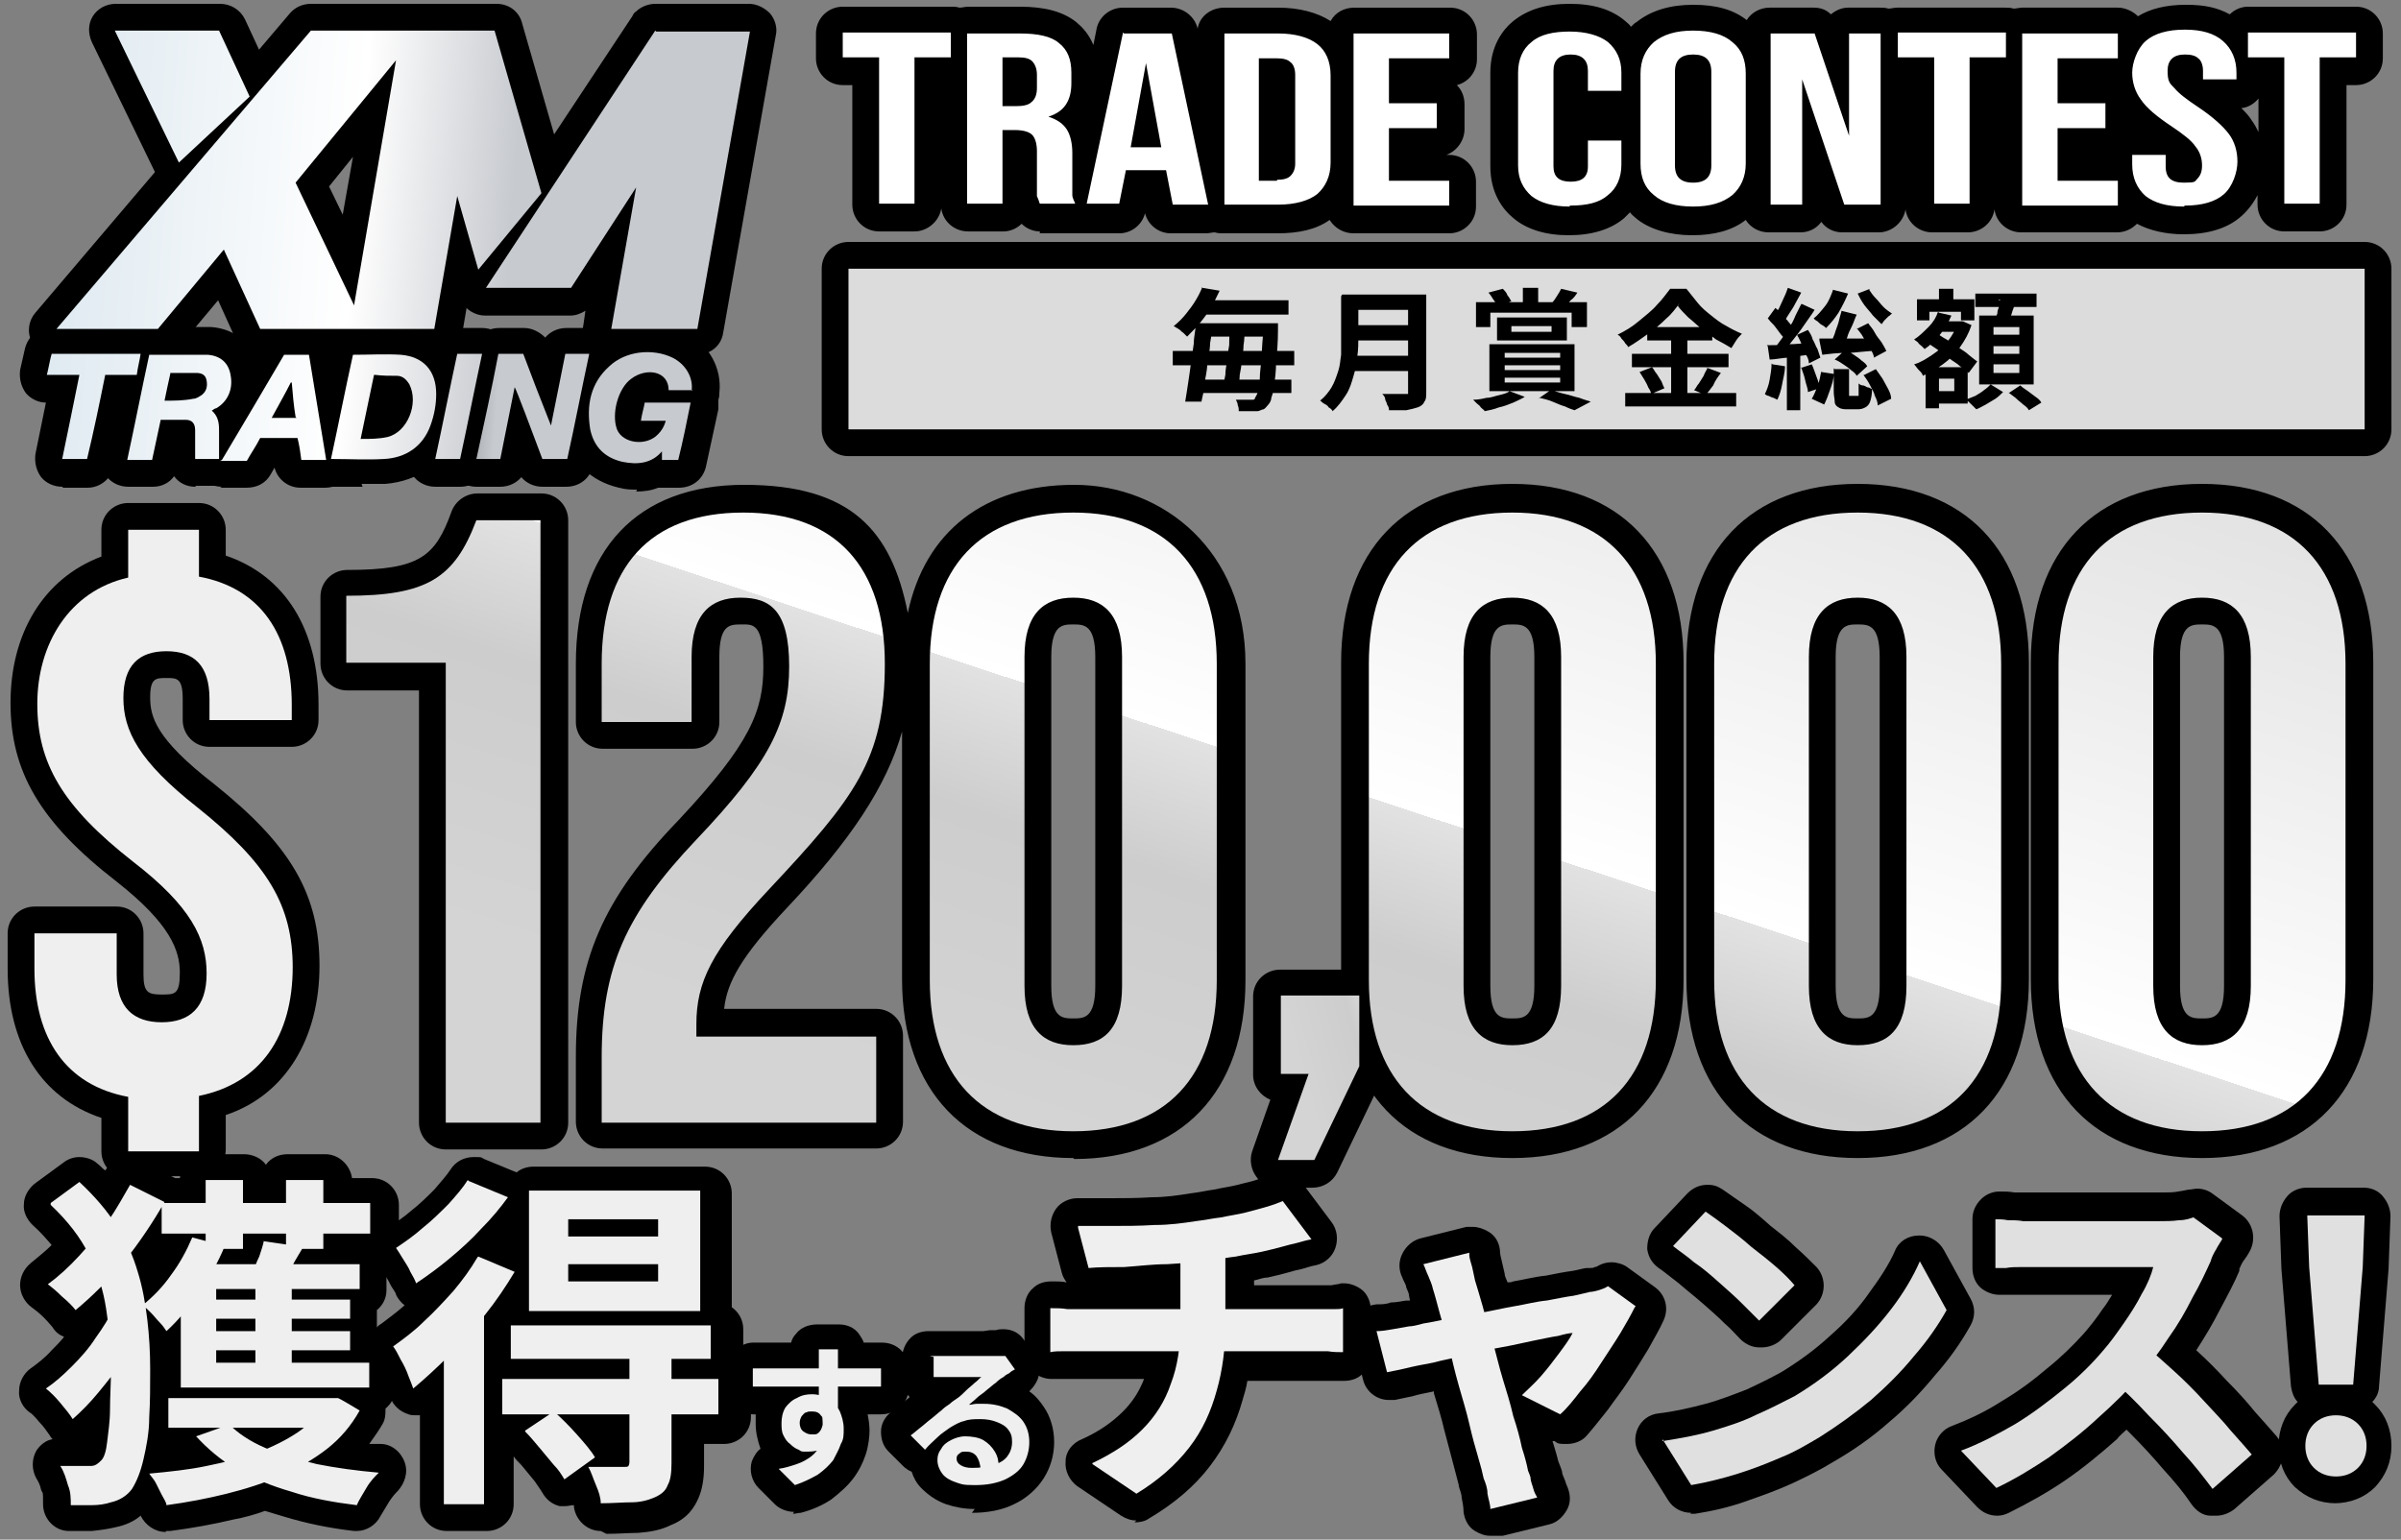
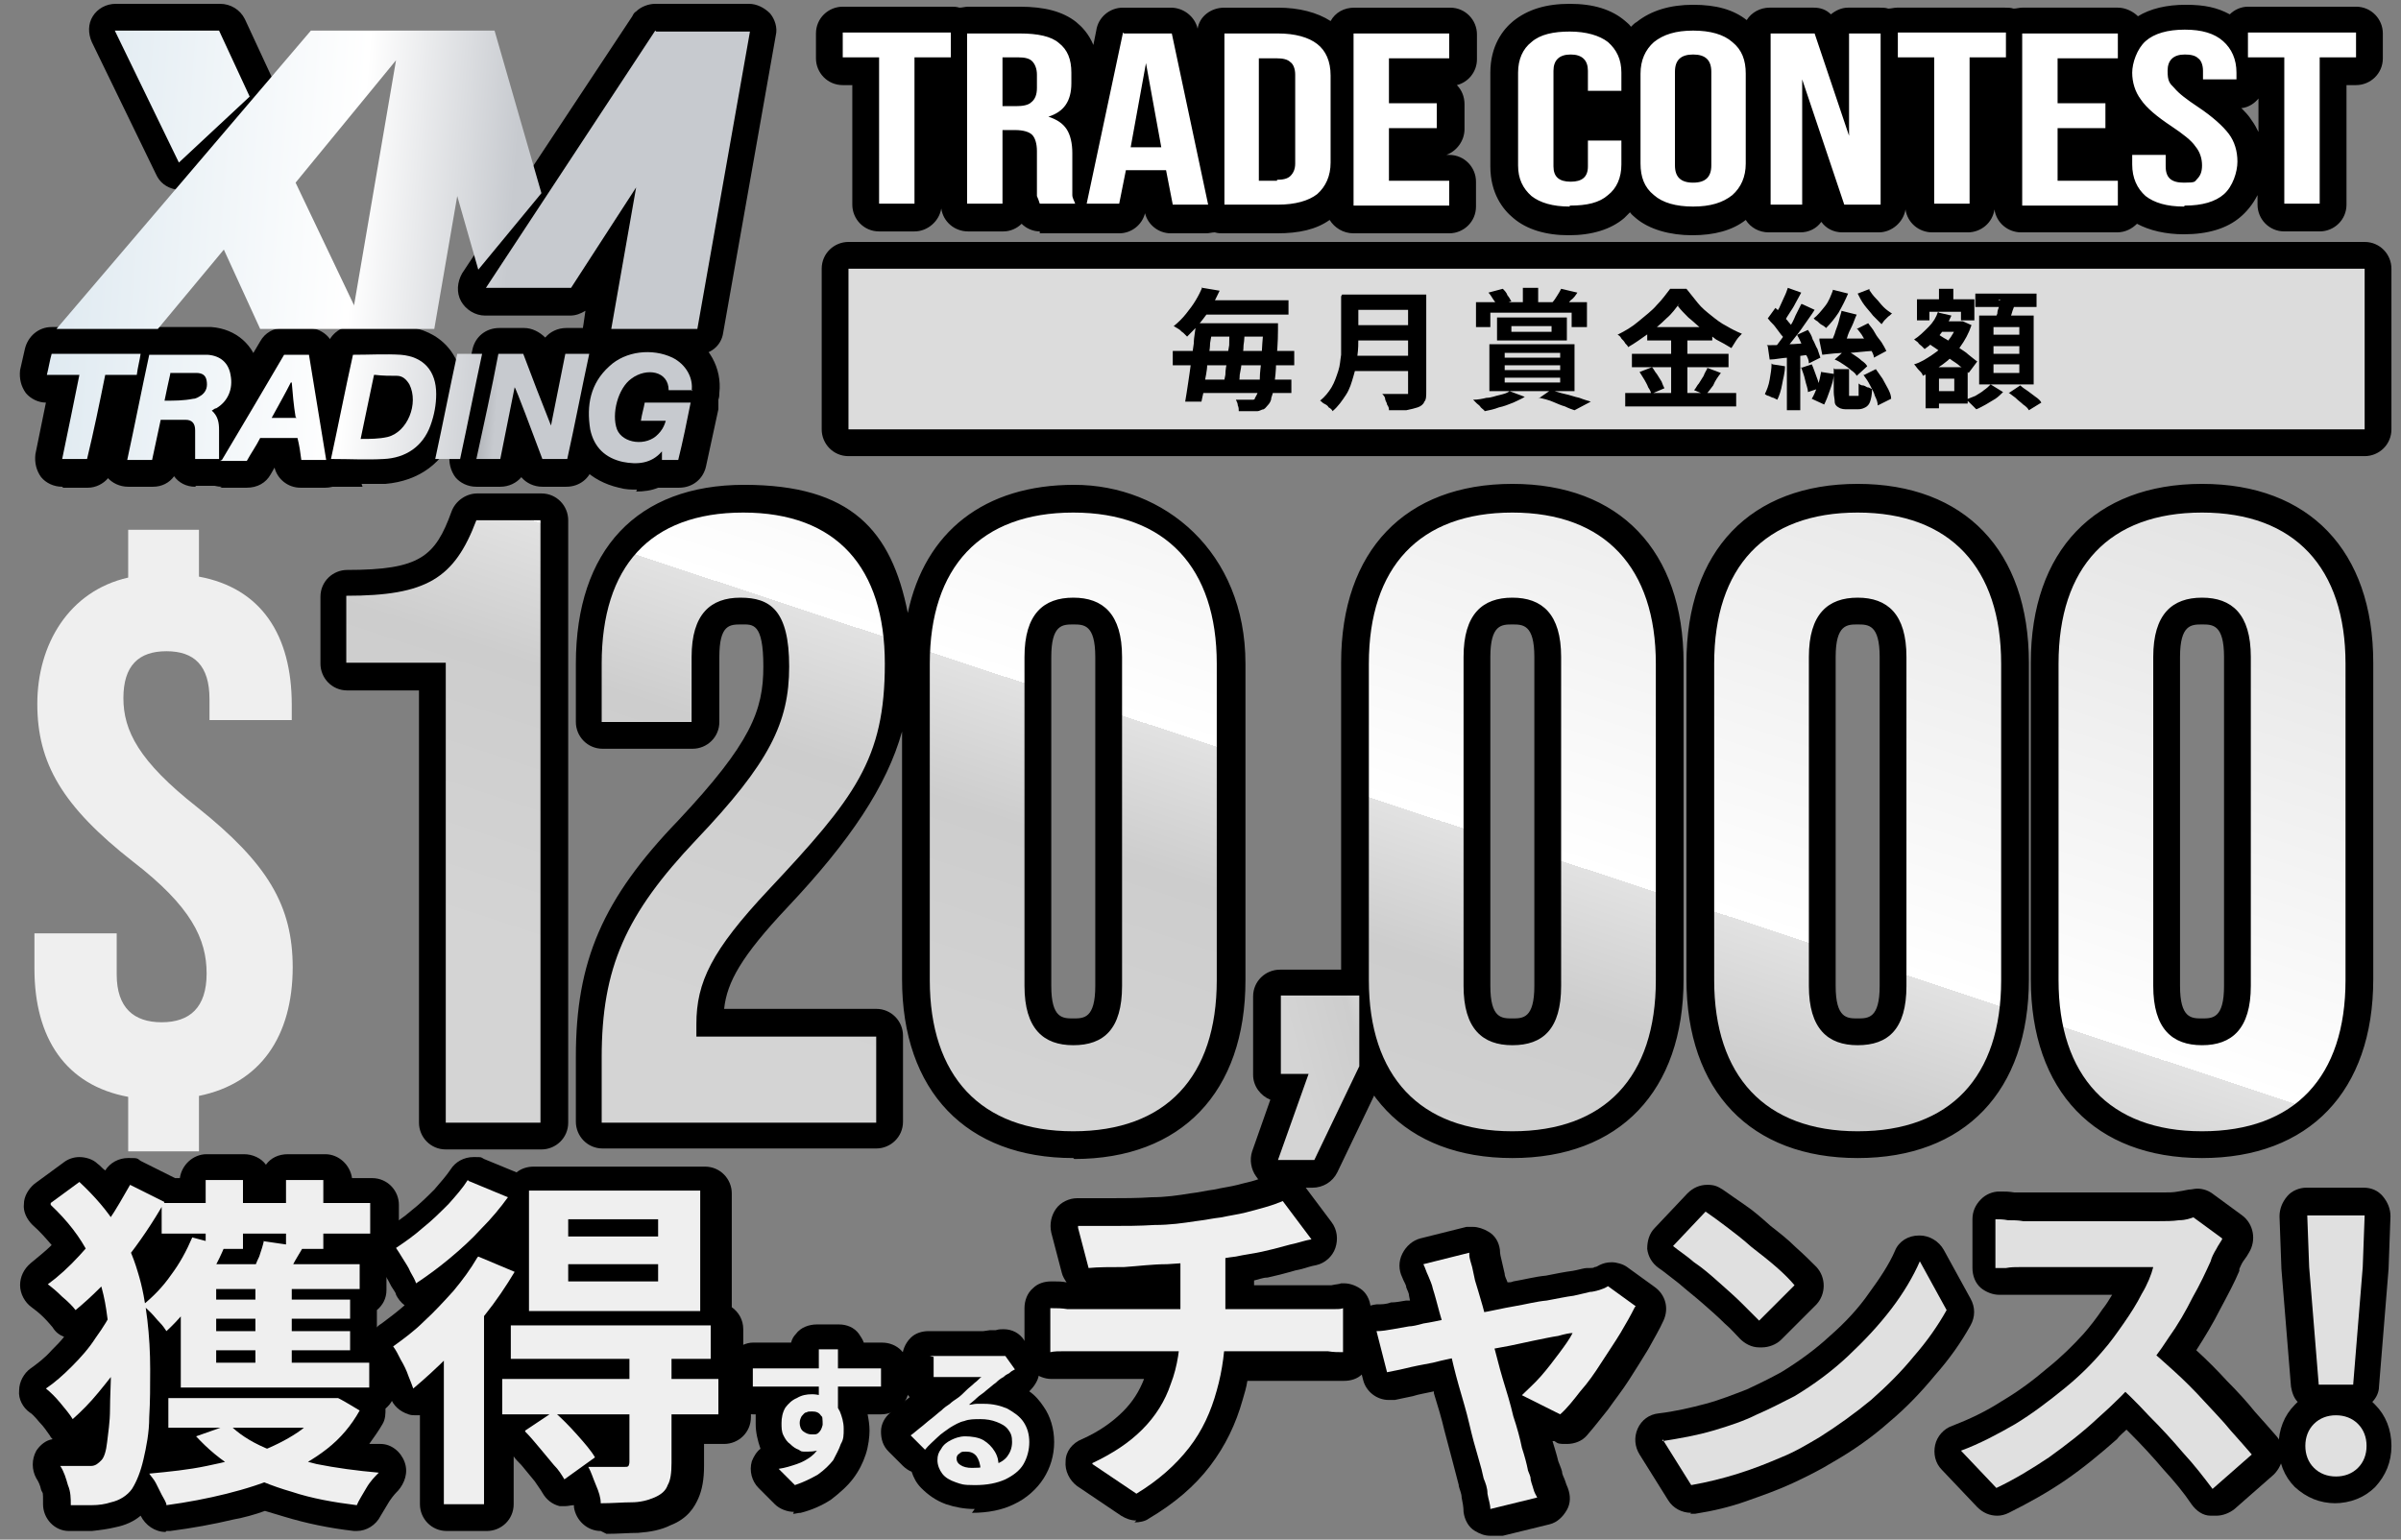
<svg xmlns="http://www.w3.org/2000/svg" id="_レイヤー_1" data-name="レイヤー_1" version="1.1" viewBox="0 0 251 161">
  <rect x="0" y="0" width="251" height="161" fill="#808080" stroke="none" />
  <defs>
    <style>
      .st0 {
        fill: #e0e0e0;
      }

      .st1 {
        fill: #efefef;
      }

      .st2 {
        fill: url(#_名称未設定グラデーション_9);
      }

      .st3 {
        fill: url(#_名称未設定グラデーション_6);
      }

      .st4 {
        fill: url(#_名称未設定グラデーション_5);
      }

      .st5 {
        fill: url(#_名称未設定グラデーション_4);
      }

      .st6 {
        fill: url(#_名称未設定グラデーション_3);
      }

      .st7 {
        fill: url(#_名称未設定グラデーション_2);
      }

      .st8 {
        fill: url(#_名称未設定グラデーション_8);
      }

      .st9 {
        fill: url(#_名称未設定グラデーション_7);
      }

      .st10 {
        fill: #fff;
      }

      .st11 {
        fill: url(#_名称未設定グラデーション);
      }

      .st12 {
        fill: #dcdcdc;
      }

      .st13 {
        fill: url(#_名称未設定グラデーション_12);
      }

      .st14 {
        fill: url(#_名称未設定グラデーション_11);
      }

      .st15 {
        fill: url(#_名称未設定グラデーション_10);
      }
    </style>
    <linearGradient id="_名称未設定グラデーション" data-name="名称未設定グラデーション" x1="-4.9" y1="124" x2="76.3" y2="117.4" gradientTransform="translate(0 161.6) scale(1 -1)" gradientUnits="userSpaceOnUse">
      <stop offset="0" stop-color="#d5e3ec" />
      <stop offset=".5" stop-color="#000" />
      <stop offset=".7" stop-color="#c7cacf" />
    </linearGradient>
    <linearGradient id="_名称未設定グラデーション_2" data-name="名称未設定グラデーション 2" x1="-4.8" y1="124.9" x2="76.3" y2="118.3" gradientTransform="translate(0 161.6) scale(1 -1)" gradientUnits="userSpaceOnUse">
      <stop offset="0" stop-color="#d5e3ec" />
      <stop offset=".5" stop-color="#fff" />
      <stop offset=".7" stop-color="#c7cacf" />
    </linearGradient>
    <linearGradient id="_名称未設定グラデーション_3" data-name="名称未設定グラデーション 3" x1="-5" y1="122.5" x2="76.1" y2="116" gradientTransform="translate(0 161.6) scale(1 -1)" gradientUnits="userSpaceOnUse">
      <stop offset="0" stop-color="#d5e3ec" />
      <stop offset=".5" stop-color="#fff" />
      <stop offset=".7" stop-color="#c7cacf" />
    </linearGradient>
    <linearGradient id="_名称未設定グラデーション_4" data-name="名称未設定グラデーション 4" x1="-5.1" y1="120.9" x2="76" y2="114.3" gradientTransform="translate(0 161.6) scale(1 -1)" gradientUnits="userSpaceOnUse">
      <stop offset="0" stop-color="#d5e3ec" />
      <stop offset=".5" stop-color="#fff" />
      <stop offset=".7" stop-color="#c7cacf" />
    </linearGradient>
    <linearGradient id="_名称未設定グラデーション_5" data-name="名称未設定グラデーション 5" x1="-5.1" y1="121.7" x2="76.1" y2="115.2" gradientTransform="translate(0 161.6) scale(1 -1)" gradientUnits="userSpaceOnUse">
      <stop offset="0" stop-color="#d5e3ec" />
      <stop offset=".5" stop-color="#fff" />
      <stop offset=".7" stop-color="#c7cacf" />
    </linearGradient>
    <linearGradient id="_名称未設定グラデーション_6" data-name="名称未設定グラデーション 6" x1="-5.2" y1="120.3" x2="76" y2="113.8" gradientTransform="translate(0 161.6) scale(1 -1)" gradientUnits="userSpaceOnUse">
      <stop offset="0" stop-color="#d5e3ec" />
      <stop offset=".5" stop-color="#fff" />
      <stop offset=".7" stop-color="#c7cacf" />
    </linearGradient>
    <linearGradient id="_名称未設定グラデーション_7" data-name="名称未設定グラデーション 7" x1="-5" y1="123.3" x2="76.2" y2="116.8" gradientTransform="translate(0 161.6) scale(1 -1)" gradientUnits="userSpaceOnUse">
      <stop offset="0" stop-color="#d5e3ec" />
      <stop offset=".5" stop-color="#fff" />
      <stop offset=".7" stop-color="#c7cacf" />
    </linearGradient>
    <linearGradient id="_名称未設定グラデーション_8" data-name="名称未設定グラデーション 8" x1="-2.5" y1="153.4" x2="78.6" y2="146.8" gradientTransform="translate(0 161.6) scale(1 -1)" gradientUnits="userSpaceOnUse">
      <stop offset="0" stop-color="#d5e3ec" />
      <stop offset=".5" stop-color="#fff" />
      <stop offset=".7" stop-color="#c7cacf" />
    </linearGradient>
    <linearGradient id="_名称未設定グラデーション_9" data-name="名称未設定グラデーション 9" x1="-3.2" y1="145.4" x2="78" y2="138.8" gradientTransform="translate(0 161.6) scale(1 -1)" gradientUnits="userSpaceOnUse">
      <stop offset="0" stop-color="#d5e3ec" />
      <stop offset=".5" stop-color="#fff" />
      <stop offset=".7" stop-color="#c7cacf" />
    </linearGradient>
    <linearGradient id="_名称未設定グラデーション_10" data-name="名称未設定グラデーション 10" x1="-2.9" y1="148.8" x2="78.3" y2="142.2" gradientTransform="translate(0 161.6) scale(1 -1)" gradientUnits="userSpaceOnUse">
      <stop offset="0" stop-color="#d5e3ec" />
      <stop offset=".5" stop-color="#fff" />
      <stop offset=".7" stop-color="#c7cacf" />
    </linearGradient>
    <linearGradient id="_名称未設定グラデーション_11" data-name="名称未設定グラデーション 11" x1="127.7" y1="38.1" x2="172.7" y2="174" gradientTransform="translate(0 161.6) scale(1 -1)" gradientUnits="userSpaceOnUse">
      <stop offset="0" stop-color="#d4d4d4" />
      <stop offset=".2" stop-color="#cdcdcd" />
      <stop offset=".3" stop-color="#e2e2e2" />
      <stop offset=".3" stop-color="#fff" />
      <stop offset="1" stop-color="#cecece" />
    </linearGradient>
    <linearGradient id="_名称未設定グラデーション_12" data-name="名称未設定グラデーション 12" x1="136.1" y1="49" x2="167.9" y2="57.6" gradientTransform="translate(0 161.6) scale(1 -1)" gradientUnits="userSpaceOnUse">
      <stop offset="0" stop-color="#d4d4d4" />
      <stop offset=".2" stop-color="#cdcdcd" />
      <stop offset=".3" stop-color="#e2e2e2" />
      <stop offset=".3" stop-color="#fff" />
      <stop offset="1" stop-color="#cecece" />
    </linearGradient>
  </defs>
  <g>
    <path d="M56.7,50.9c-.9,0-1.7-.4-2.2-1-.5.6-1.3,1-2.2,1h-2.5c-.9,0-1.7-.4-2.2-1-.5-.7-.7-1.5-.6-2.4.4-1.8.8-3.7,1.2-5.5.4-1.8.8-3.7,1.2-5.5.3-1.3,1.4-2.2,2.8-2.2h2.6c.8,0,1.6.4,2.2,1,.5-.6,1.3-1,2.2-1,0,0,2.4,0,2.4,0,.5,0,1,.1,1.4.4,1.1.6,1.6,1.8,1.3,3l-2.3,11c-.3,1.3-1.4,2.2-2.8,2.2h-2.6Z" />
    <path d="M66.6,51.2c-.6,0-1.2,0-1.9-.2-3-.7-5-2.7-5.6-5.6-.6-3.7.3-6.8,2.8-9.2,1.5-1.4,3.7-2.3,6-2.3s2.7.3,3.8.9c2.4,1.2,3.8,3.7,3.5,6.3,0,.2,0,.4-.1.7,0,.3,0,.6,0,1l-1.3,6c-.3,1.3-1.4,2.2-2.8,2.2h-1.7c-.2,0-.4,0-.5,0-.7.3-1.5.4-2.3.4Z" />
    <path d="M37.9,50.9c-.5,0-1,0-1.5,0-.5,0-.9,0-1.4,0h-.2c-.6,0-1.1-.2-1.2-.3-.4-.1-.7-.4-1-.7-.7-.7-1-1.7-.8-2.6l2.3-10.9c.3-1.3,1.4-2.3,2.8-2.3s1,0,1.5,0c.5,0,1.1,0,1.6,0,.8,0,1.5,0,2.2,0,3.9.4,6.2,3,6.2,6.9,0,1.5-.3,2.9-.8,4.2-1.2,3.2-3.8,5.1-7.3,5.4-.7,0-1.5,0-2.5,0Z" />
    <path d="M20.4,50.9c-.9,0-1.7-.4-2.2-1.1-.5.7-1.3,1.1-2.2,1.1h-2.6c-.9,0-1.7-.4-2.2-1-.5-.7-.7-1.5-.6-2.4l2.3-11c.3-1.3,1.4-2.3,2.8-2.3h3c1.1,0,2.2,0,3.4,0,2.6.2,4.5,1.9,5,4.4.3,1.9-.2,3.8-1.3,5.1,0,.6,0,1,0,1.3,0,.6,0,1.3,0,2v1c0,1.6-1.3,2.8-2.8,2.8h-2.5Z" />
    <path d="M23.2,50.9c-1,0-2-.5-2.5-1.4-.5-.9-.5-2,0-2.8l6.5-11c.5-.9,1.4-1.4,2.4-1.4h2.6c1.4,0,2.6,1,2.8,2.4l1.8,11c.1.8,0,1.7-.6,2.3-.5.6-1.3,1-2.2,1h-2.6c-1.3,0-2.4-.9-2.7-2.1l-.4.7c-.5.9-1.4,1.4-2.5,1.4h-2.8Z" />
    <path d="M6.5,50.9c-.9,0-1.7-.4-2.2-1-.5-.7-.7-1.5-.6-2.4l1.1-5.4c-.8,0-1.6-.4-2.1-1-.5-.7-.7-1.5-.6-2.4l.5-2.2c.3-1.3,1.4-2.3,2.8-2.3h9.3c.9,0,1.7.4,2.2,1,.5.7.8,1.5.6,2.4l-.4,2.2c-.3,1.3-1.4,2.3-2.8,2.3h-1l-1.4,6.6c0,.5-.3.9-.6,1.3-.5.6-1.3,1-2.1,1h-2.6Z" />
-     <path d="M45.5,50.9c-.9,0-1.7-.4-2.2-1-.5-.7-.7-1.5-.6-2.4l2.3-11c.3-1.3,1.4-2.2,2.8-2.2h2.6c.9,0,1.7.4,2.2,1,.5.7.7,1.5.6,2.4l-2.3,11c-.3,1.3-1.4,2.2-2.8,2.2h-2.6Z" />
    <path d="M18.8,19.8c-.2,0-.3,0-.5,0-.9-.2-1.6-.7-2-1.6l-6.7-13.8c-.4-.9-.4-1.9.1-2.7.5-.8,1.4-1.3,2.4-1.3h10.9c1.1,0,2.1.6,2.6,1.6l3.2,6.9c.5,1.1.3,2.4-.6,3.3l-7.4,6.9c-.5.5-1.2.8-1.9.8Z" />
-     <path d="M27.3,37.2c-1.1,0-2.1-.6-2.6-1.6l-1.9-4.2-4.1,4.9c-.5.6-1.3,1-2.2,1H5.9c-1.1,0-2.1-.6-2.6-1.6-.5-1-.3-2.2.4-3L30.3,1.4c.5-.6,1.3-1,2.2-1h19.4c1.3,0,2.4.8,2.7,2.1l4.9,17c.3.9,0,1.9-.5,2.6l-6.6,8c-.5.7-1.3,1-2.2,1s-.4,0-.6,0c-.2,0-.4-.1-.6-.2l-.7,4.1c-.2,1.4-1.4,2.3-2.8,2.3h-18.2ZM35.8,22.6l1.1-6.2-2.5,3.1,1.5,3.1Z" />
    <path d="M63.8,37.2c-.8,0-1.6-.4-2.2-1-.5-.6-.8-1.5-.6-2.3l.2-1.4c-.5.3-1,.5-1.6.5h-8.9c-1,0-2-.6-2.5-1.5s-.4-2,.1-2.9L66.1,1.7c.1-.2.2-.4.4-.5.5-.5,1.3-.8,2-.8s9.8,0,9.8,0c.8,0,1.6.4,2.2,1,.5.6.8,1.5.6,2.3l-5.5,31.1c-.2,1.4-1.4,2.3-2.8,2.3h-9Z" />
    <path d="M88.7,25.3h158.5c1.6,0,2.8,1.3,2.8,2.8v16.8c0,1.6-1.3,2.8-2.8,2.8H88.7c-1.6,0-2.8-1.3-2.8-2.8v-16.8c0-1.6,1.3-2.8,2.8-2.8Z" />
    <path d="M212.1,45.8c-.8,0-1.7-.4-2.2-1.1,0,0,0,0-.2-.2,0,0,0,0,0,0-.3.2-.5.3-.8.5-.4.2-.9.5-1.4.6-.3.1-.7.2-1,.2-.7,0-1.4-.3-2-.8h-.1c-.5.4-1.1.6-1.7.6h-1.4c-1.6,0-2.8-1.3-2.8-2.8v-2.2s0,0,0,0c0,0,0-.1-.1-.2,0,0,0-.1-.1-.1-.7-.7-1-1.7-.8-2.6,0-.2.1-.5.3-.7-.2-.4-.3-.8-.3-1.2,0-.5.1-1,.4-1.5,0-.2,0-.4,0-.6v-2.2c0-1.6,1.2-2.8,2.8-2.8.5-.7,1.3-1.1,2.2-1.1h1.5c.6,0,1.2.2,1.7.6.2,0,.4,0,.6,0h6.4c1.6,0,2.8,1.3,2.8,2.8v1.4c0,.4-.1.9-.3,1.2v6.9c.6.6.8,1.4.7,2.2,0,.8-.6,1.6-1.3,2l-1.3.8c-.5.3-1,.5-1.6.5Z" />
    <path d="M193.4,45.7c-.9,0-1.6-.1-2.2-.5,0,0-.1,0-.2-.1,0,0-.1,0-.2,0-.2,0-.5,0-.7,0-.5.4-1.1.7-1.8.7h-1.4c-1.1,0-2-.6-2.5-1.4,0,0,0,0-.1,0l-.4-.2c-.8-.3-1.4-.9-1.8-1.6-.3-.8-.3-1.6,0-2.4,0,0,.1-.3.2-.7,0-.2,0-.4,0-.6-.1-.2-.2-.5-.2-.8l-.2-1.4c0-.6,0-1.3.4-1.9-.5-1-.5-2.2.2-3.1l.8-1.1c.2-.2.4-.5.7-.6,0-.2.2-.4.2-.6.4-1.2,1.5-2,2.7-2s.7,0,1,.2l1.4.5c.2,0,.3.1.5.2.5-.4,1.2-.7,1.9-.7s.5,0,.7,0l1.5.4.6-.2c.3-.1.7-.2,1.1-.2.6,0,1.1.2,1.6.5.4.2.7.6.9.9.1.2.3.4.4.6.2.2.4.4.6.6.2.2.4.4.6.5.7.6,1.1,1.4,1.1,2.3,0,.8-.4,1.6-1,2.1.1.2.2.5.3.7.4,1,.2,2-.4,2.8.2.4.4.7.6,1.1.2.5.4,1,.5,1.5.3,1.3-.3,2.5-1.5,3.1l-1.4.7c-.4.2-.8.3-1.2.3-.6.3-1.3.5-2,.5h-1Z" />
    <path d="M169.9,45.4c-1.6,0-2.8-1.3-2.8-2.8v-1.4c0-.8.3-1.4.8-2,0-.2-.1-.5-.1-.8v-.7c0,0,0-.2,0-.2,0,0,0,0,0-.1,0,0-.1-.2-.2-.2,0,0,0,0,0,0,0,0,0-.1-.1-.2-.7-.6-1-1.6-.8-2.5.1-.9.7-1.7,1.6-2.1.6-.3,1.2-.7,1.8-1.1.6-.4,1.1-.9,1.6-1.4.4-.5.8-.9,1-1.2.5-.9,1.4-1.4,2.4-1.4h1.7c.9,0,1.8.4,2.3,1.2.3.4.6.8,1,1.2.4.4.7.7,1.1,1,.4.3.8.6,1.3.9.4.2.8.5,1.2.6.9.4,1.5,1.1,1.7,2.1s0,1.9-.8,2.6c0,0-.2.2-.3.3-.1.2-.3.4-.4.6,0,0,0,0,0,0v.6c0,.2,0,.5,0,.7.5.5.9,1.2.9,2.1v1.4c0,1.6-1.3,2.8-2.8,2.8h-11.6Z" />
    <path d="M155.2,45.8c-.8,0-1.6-.4-2.2-1,0,0-.1-.2-.2-.3-.1-.2-.3-.3-.4-.4h0c-.9-.8-1.4-1.9-1.1-3.1.2-.9.9-1.6,1.7-1.9v-2.6c-.8-.5-1.4-1.4-1.4-2.4v-2.6c0-1.2.7-2.2,1.7-2.6.4-.6,1-1,1.7-1.1l1.4-.4c.2,0,.5,0,.7,0,.4,0,.7,0,1,.2.4-.2.8-.3,1.2-.3h1.6c.4,0,.8,0,1.2.3.4-.2.7-.2,1.1-.2s.4,0,.6,0l1.7.4c.7.2,1.4.6,1.8,1.3.9.5,1.5,1.4,1.5,2.5v2.6c0,1-.5,1.9-1.3,2.4v3c.9.5,1.5,1.4,1.5,2.4,0,1.1-.5,2.2-1.5,2.7l-1.7.9c-.4.2-.8.3-1.3.3s-.8,0-1.1-.2c-.2,0-.5-.2-.8-.3-.4-.2-.8-.3-1.3-.5-.4-.1-.8-.2-1.2-.4,0,0,0,0,0,0-.2.1-.5.2-.8.3-.6.2-1.2.5-1.8.6-.5.2-1.1.3-1.7.4-.2,0-.4,0-.6,0Z" />
    <path d="M139.3,45.8c-.1,0-.3,0-.4,0-.8-.1-1.5-.5-1.9-1.1h0c-.1-.2-.2-.3-.3-.3h-.1c-.8-.6-1.3-1.4-1.4-2.3,0-.9.3-1.8,1-2.4.3-.2.5-.4.6-.7.2-.3.3-.6.4-1,.1-.4.2-.8.2-1.2,0-.5,0-1,0-1.5v-4.5c0-1,.5-1.9,1.4-2.5.4-.3.9-.4,1.4-.4s0,0,.1,0h8.8c1.6,0,2.8,1.3,2.8,2.8v10.1c0,.9-.2,1.7-.5,2.4-.4.9-1.2,1.5-2.1,1.9-.6.3-1.3.4-2.2.5-.5,0-1.2,0-2,0-1.3,0-2.4-.9-2.7-2.1-.4.6-.9,1.1-1.4,1.5-.5.4-1.2.7-1.8.7Z" />
    <path d="M130.6,45.8c-.4,0-.8,0-1.2,0-1,0-1.8-.6-2.3-1.4-.4.2-.9.3-1.4.3s-.1,0-.2,0h-1.7c-.8-.2-1.6-.6-2.1-1.2-.5-.7-.7-1.5-.5-2.3,0-.2,0-.3.1-.5-.9-.5-1.6-1.4-1.6-2.5v-1.5c0-.5.1-1,.3-1.4-.1-.2-.2-.5-.2-.8-.1-1,.3-2,1-2.6.3-.3.6-.6.9-.8.3-.3.5-.7.7-1,.2-.3.3-.6.4-.9.4-1.1,1.4-1.9,2.7-1.9h0c.2,0,.3,0,.5,0l1.8.3c.6.1,1.2.4,1.6.9h5.2c1.6,0,2.8,1.3,2.8,2.8v1.5c0,.6-.2,1.1-.5,1.6.7.5,1.1,1.3,1.1,2.2v1.5c0,.5-.1,1-.4,1.4,0,0,0,.1,0,.2v1.4c0,1.6-1.3,2.8-2.8,2.8h0s0,0,0,0c-.4.5-.9,1-1.5,1.3-.5.2-.9.4-1.5.4-.4,0-.8,0-1.2,0Z" />
    <path d="M228.3,24.5c-1.9,0-3.6-.4-4.9-1.1-.5.5-1.2.9-2.1.9h-10c-1.4,0-2.6-1-2.8-2.4-.2,1.4-1.4,2.4-2.8,2.4h-3.7c-1.4,0-2.6-1-2.8-2.4-.2,1.3-1.4,2.4-2.8,2.4h-3.8c-.9,0-1.7-.4-2.2-1.1-.5.7-1.3,1.1-2.2,1.1h-3.3c-1,0-1.9-.5-2.4-1.3-1.4,1.1-3.3,1.6-5.6,1.6s-4.5-.6-5.9-1.8c-.2-.2-.4-.3-.6-.6-.2.2-.4.4-.6.6-1.4,1.2-3.4,1.8-5.8,1.8s-4.4-.6-5.8-1.8c-1.1-.9-2.4-2.6-2.4-5.4V7.6c0-2.8,1.3-4.5,2.4-5.4,1.5-1.2,3.4-1.8,5.9-1.8s4.4.6,5.8,1.8c.2.2.4.3.6.6.2-.2.4-.4.6-.5,1.5-1.2,3.5-1.8,5.9-1.8s4.2.5,5.6,1.6c.5-.8,1.4-1.3,2.4-1.3h4.6c.7,0,1.3.2,1.8.7.5-.4,1.1-.7,1.8-.7h3.3c.3,0,.6,0,.9.1.3,0,.6-.1.9-.1h11.3c.3,0,.6,0,.9.1.3,0,.6-.1.9-.1h10c.8,0,1.6.4,2.1.9,1.3-.8,3-1.2,5-1.2s3.3.3,4.6,1c.5-.5,1.2-.8,1.9-.8h11.3c1.6,0,2.8,1.3,2.8,2.8v2.6c0,1.6-1.3,2.8-2.8,2.8h-1v12.5c0,1.6-1.3,2.8-2.8,2.8h-3.7c-1.6,0-2.8-1.3-2.8-2.8v-1c-.5,1-1.2,1.8-1.8,2.3-1.4,1.2-3.4,1.8-5.9,1.8ZM234.3,11.3c.4.4.8.8,1.1,1.3.3.4.5.8.7,1.2v-3.5c-.4.5-1,.9-1.7,1ZM108.7,24.2c-.7,0-1.4-.3-1.9-.8-.5.5-1.2.8-1.9.8h-3.7c-1.4,0-2.6-1-2.8-2.4-.2,1.3-1.4,2.4-2.8,2.4h-3.7c-1.6,0-2.8-1.3-2.8-2.8v-12.5h-1c-1.6,0-2.8-1.3-2.8-2.8v-2.6c0-1.6,1.3-2.8,2.8-2.8h11.3c.3,0,.6,0,.9.1.3,0,.6-.1.9-.1h5.4c2.6,0,4.5.5,5.9,1.6.6.5,1.3,1.2,1.8,2.4l.3-1.5c.2-1.4,1.4-2.4,2.8-2.4h5c1.3,0,2.5.9,2.8,2.2h0c.2-1.3,1.4-2.2,2.8-2.2h5.6c2.2,0,4.1.5,5.5,1.4.5-.9,1.4-1.4,2.5-1.4h10c1.6,0,2.8,1.3,2.8,2.8v2.6c0,1.3-.9,2.4-2.1,2.7.5.5.8,1.2.8,2v2.6c0,1.2-.8,2.3-1.9,2.7h.3c1.6,0,2.8,1.3,2.8,2.8v2.6c0,1.6-1.3,2.8-2.8,2.8h-10c-1.1,0-2-.6-2.5-1.4-1.4,1-3.2,1.4-5.5,1.4h-5.6c-.3,0-.6,0-.9-.1-.3,0-.6.1-.9.1h-3.7c-1.3,0-2.4-.9-2.7-2.1-.3,1.2-1.4,2.1-2.7,2.1h-3.4c-.2,0-.4,0-.6,0-.2,0-.4,0-.6,0h-3.7Z" />
-     <path d="M13.4,123.2c-1.6,0-2.8-1.3-2.8-2.8v-3.5c-6.3-2.1-9.8-7.7-9.8-15.6v-3.7c0-1.6,1.3-2.8,2.8-2.8h8.6c1.6,0,2.8,1.3,2.8,2.8v4.3c0,1.9.5,2.1,1.9,2.1s1.9,0,1.9-2.3-1-5.1-6.6-9.5c-8-6.2-11.1-11.5-11.1-18.7s3.4-13,9.5-15.3v-2.8c0-1.6,1.3-2.8,2.8-2.8h7.4c1.6,0,2.8,1.3,2.8,2.8v2.7c6.2,2.1,9.7,7.7,9.7,15.6v1.6c0,1.6-1.3,2.8-2.8,2.8h-8.6c-1.6,0-2.8-1.3-2.8-2.8v-2.2c0-2.2-.6-2.2-1.7-2.2s-1.7,0-1.7,2,.5,4.3,6.7,9.1c8,6.4,11,11.5,11,19s-3.5,13.5-9.8,15.6v3.6c0,1.6-1.3,2.8-2.8,2.8h-7.4Z" />
    <path d="M230.2,121.1c-11.2,0-17.9-7-17.9-18.7v-33.1c0-11.7,6.7-18.7,17.9-18.7s17.9,7,17.9,18.7v33.1c0,11.7-6.7,18.7-17.9,18.7ZM230.2,65.3c-1.1,0-2.3,0-2.3,3.4v34.4c0,3.4,1.2,3.4,2.3,3.4s2.3,0,2.3-3.4v-34.4c0-3.4-1.2-3.4-2.3-3.4ZM194.2,121.1c-11.2,0-17.9-7-17.9-18.7v-33.1c0-11.7,6.7-18.7,17.9-18.7s17.9,7,17.9,18.7v33.1c0,11.7-6.7,18.7-17.9,18.7ZM194.2,65.3c-1.1,0-2.3,0-2.3,3.4v34.4c0,3.4,1.2,3.4,2.3,3.4s2.3,0,2.3-3.4v-34.4c0-3.4-1.2-3.4-2.3-3.4ZM158.1,121.1c-11.2,0-17.9-7-17.9-18.7v-33.1c0-11.7,6.7-18.7,17.9-18.7s17.9,7,17.9,18.7v33.1c0,11.7-6.7,18.7-17.9,18.7ZM158.1,65.3c-1.1,0-2.3,0-2.3,3.4v34.4c0,3.4,1.2,3.4,2.3,3.4s2.3,0,2.3-3.4v-34.4c0-3.4-1.2-3.4-2.3-3.4ZM112.2,121.1c-11.2,0-17.9-7-17.9-18.7v-25.9c-1.6,5.7-5.4,11.4-12,18.4-4.8,5.1-6.3,7.8-6.6,10.6h15.9c1.6,0,2.8,1.3,2.8,2.8v9c0,1.6-1.3,2.8-2.8,2.8h-28.6c-1.6,0-2.8-1.3-2.8-2.8v-6.8c0-10,2.8-16.5,10.7-24.7,7.6-8.1,8.9-11.5,8.9-16.1s-1.1-4.4-2.3-4.4-2.3,0-2.3,3.4v6.8c0,1.6-1.3,2.8-2.8,2.8h-9.4c-1.6,0-2.8-1.3-2.8-2.8v-6.1c0-11.9,6.4-18.7,17.6-18.7s15.4,4.8,17.1,13.4c1.8-8.5,8-13.4,17.4-13.4s17.9,7,17.9,18.7v33.1c0,11.7-6.7,18.7-17.9,18.7ZM112.2,65.3c-1.1,0-2.3,0-2.3,3.4v34.4c0,3.4,1.2,3.4,2.3,3.4s2.3,0,2.3-3.4v-34.4c0-3.4-1.2-3.4-2.3-3.4ZM46.6,120.2c-1.6,0-2.8-1.3-2.8-2.8v-45.2h-7.5c-1.6,0-2.8-1.3-2.8-2.8v-7c0-1.6,1.3-2.8,2.8-2.8,7.6,0,9.2-1.4,10.9-6.1.4-1.1,1.5-1.9,2.7-1.9h6.7c1.6,0,2.8,1.3,2.8,2.8v63c0,1.6-1.3,2.8-2.8,2.8h-9.9Z" />
    <path d="M133.6,124.2c-.9,0-1.8-.4-2.3-1.2-.5-.7-.7-1.7-.4-2.6l1.9-5.4c-1-.4-1.8-1.4-1.8-2.6v-8.2c0-1.6,1.3-2.8,2.8-2.8h8.2c1.6,0,2.8,1.3,2.8,2.8v7.4c0,.4,0,.8-.3,1.2l-4.7,9.8c-.5,1-1.5,1.6-2.6,1.6h-3.8Z" />
    <path d="M244.2,157.2c-1.7,0-3.1-.6-4.3-1.7-1.1-1.1-1.7-2.6-1.7-4.3s.6-3.2,1.7-4.3c0,0,.2-.2.3-.3-.4-.4-.6-1-.7-1.6l-1-12.3s-.2-5.5-.2-5.5c0-.8.3-1.5.8-2.1.5-.6,1.3-.9,2-.9h6c.8,0,1.5.3,2,.9.5.6.8,1.3.8,2.1,0,0-.2,5.5-.2,5.5l-1,12.3c0,.6-.3,1.2-.7,1.6,0,0,.2.2.3.3,1.1,1.1,1.7,2.6,1.7,4.3s-.6,3.1-1.7,4.3c-1.1,1.1-2.6,1.7-4.3,1.7Z" />
    <path d="M231.4,158.5c-.1,0-.2,0-.3,0-.8,0-1.5-.5-2-1.2-.8-1.2-1.8-2.4-2.9-3.6-1.1-1.3-2.3-2.6-3.5-3.8-.1-.1-.3-.3-.4-.4-.3.3-.7.6-1,1-1.7,1.5-3.5,3-5.4,4.3-1.9,1.3-3.9,2.4-5.9,3.4-.4.2-.8.3-1.2.3-.8,0-1.5-.3-2.1-.9l-3.7-3.9c-.7-.7-.9-1.7-.7-2.6.2-.9.9-1.7,1.8-2,1.8-.7,3.5-1.5,5.2-2.6,1.7-1,3.3-2.2,4.7-3.4,1.5-1.2,2.7-2.4,3.8-3.6.7-.8,1.4-1.7,2-2.6.4-.5.7-1,1-1.5h-7.7c-.4,0-.9,0-1.3,0,0,0,0,0-.1,0-.5,0-1,0-1.4,0,0,0,0,0-.1,0-.4,0-.8,0-1,0,0,0-.2,0-.2,0-.7,0-1.4-.3-1.9-.7-.6-.5-.9-1.3-.9-2.1v-5.1c0-.8.3-1.5.9-2.1.5-.5,1.2-.8,1.9-.8s.1,0,.2,0c.4,0,.8,0,1.4.1.5,0,1,0,1.5,0,.5,0,.9,0,1.2,0h12.7c.7,0,1.2,0,1.7-.1.7-.1,1-.2,1.1-.2.3,0,.6-.1.9-.1.6,0,1.2.2,1.7.6l3,2.2c1.2.9,1.5,2.6.7,3.9-.1.2-.3.5-.6.9-.2.3-.3.6-.4.8,0,0,0,.1,0,.2-.5,1.2-1.2,2.5-2,4-.7,1.4-1.6,2.9-2.5,4.3,0,0,0,0,0,0,1.1,1,2.2,2.1,3.2,3.2,1.1,1.1,2.1,2.2,2.9,3.2.9,1,1.6,1.8,2.3,2.6,1,1.2.8,2.9-.3,4l-4.1,3.6c-.5.4-1.2.7-1.9.7Z" />
    <path d="M176.8,158.2c-1,0-1.9-.5-2.4-1.3l-3-4.8c-.5-.8-.6-1.8-.2-2.7.4-.9,1.2-1.5,2.2-1.6,1.7-.2,3.4-.6,4.9-1,1.5-.4,3-1,4.3-1.5,1.3-.6,2.5-1.2,3.6-1.8,1.8-1.1,3.6-2.4,5.1-3.8,1.6-1.4,3-2.9,4.1-4.5,1.1-1.5,2.1-3,2.7-4.4.4-1,1.4-1.6,2.5-1.6,0,0,0,0,.1,0,1,0,2,.6,2.5,1.5l2.8,5.1c.5.9.5,1.9,0,2.8-1,1.8-2.2,3.5-3.7,5.2-1.4,1.7-3,3.4-4.8,4.9-1.8,1.6-3.8,3-5.9,4.2-1.3.8-2.7,1.5-4.2,2.2-1.5.7-3.2,1.3-4.9,1.9-1.7.6-3.4,1-5.3,1.3-.2,0-.3,0-.5,0ZM183.9,140.9c-.8,0-1.5-.4-2-.9-.4-.4-.9-1-1.6-1.6-.7-.7-1.5-1.4-2.3-2.1-.8-.7-1.7-1.4-2.5-2.1-.8-.6-1.5-1.2-2.1-1.6-.7-.5-1.1-1.2-1.2-2,0-.8.2-1.6.8-2.2l3.4-3.6c.6-.6,1.3-.9,2.1-.9s1.1.2,1.6.5c.6.4,1.4,1,2.3,1.6.9.6,1.8,1.4,2.7,2.2.9.7,1.8,1.4,2.6,2.2.9.8,1.6,1.5,2.2,2.1,1,1.1,1,2.8,0,3.9l-3.7,3.7c-.5.5-1.3.8-2,.8s0,0,0,0Z" />
    <path d="M155.8,160.6c-.6,0-1.1-.2-1.6-.5-.7-.4-1.1-1.2-1.2-2,0-.5-.1-1-.2-1.5,0-.4-.2-.8-.3-1.2,0,0,0,0,0-.1,0,0-.6-2.3-.6-2.3l-.9-3.4c-.3-1.3-.7-2.6-1.1-3.9v-.2c-.9.2-1.6.3-2.2.5-.9.2-1.5.3-1.9.4-.2,0-.4,0-.6,0-1.3,0-2.4-.9-2.7-2.1l-1.1-4.3c-.2-.8,0-1.7.4-2.4.5-.7,1.2-1.1,2.1-1.2.5,0,1,0,1.5-.2.5,0,1-.1,1.6-.2h.4c0-.1-.1-.4-.1-.5,0-.3-.2-.6-.3-.9,0,0,0,0,0-.1-.1-.3-.3-.6-.4-.9-.4-.8-.4-1.7,0-2.5.4-.8,1.1-1.4,1.9-1.6l4.8-1.2c.2,0,.4,0,.7,0,.5,0,1.1.2,1.6.5.7.4,1.1,1.1,1.2,1.9,0,.4.1.8.2,1.2.1.4.2.9.3,1.3,0,.3.2.6.3.9.2,0,.4,0,.6-.1,1.2-.2,2.3-.5,3.4-.6,1-.2,2-.4,2.8-.5.6-.1,1.2-.3,1.5-.3,0,0,.2,0,.3,0,.2,0,.4,0,.5-.1.2,0,.3-.1.5-.2.4-.2.8-.3,1.3-.3s1.2.2,1.6.5l2.9,2.1c1.1.8,1.5,2.2.9,3.5-.4.9-1,1.9-1.6,3-.6,1-1.3,2.1-2,3.2-.7,1.1-1.5,2.1-2.2,3.1-.8,1-1.5,1.9-2.2,2.7-.5.6-1.3.9-2.1.9s-.9,0-1.3-.3h-.2s.5,1.6.6,2.1c.1.3.3.7.4,1.1,0,.3.2.6.3.9.1.3.2.6.3.8.3.8.3,1.6-.1,2.3-.4.7-1,1.3-1.8,1.5l-4.9,1.2c-.2,0-.5,0-.7,0Z" />
    <path d="M118.8,159c-.6,0-1.1-.2-1.6-.5l-4.6-3.1c-.8-.6-1.3-1.6-1.2-2.6,0-1,.7-1.9,1.7-2.3,1.8-.8,3.2-1.8,4.3-2.9,1-1,1.7-2.1,2.2-3.4h-6.3c-.5,0-1.1,0-1.7,0-.6,0-1,0-1.4,0,0,0-.2,0-.3,0-.7,0-1.4-.3-1.9-.7-.6-.5-.9-1.3-.9-2.1v-4.6c0-.8.3-1.6.9-2.1.5-.5,1.2-.7,1.9-.7s.2,0,.3,0c.4,0,.8,0,1.3.1-.2-.3-.4-.6-.5-1l-1.1-4.2c-.2-.9,0-1.8.5-2.5.5-.7,1.4-1.1,2.2-1.1h3.5c1.3,0,2.8,0,4.3-.1,1.4,0,2.8-.2,4-.4.9-.1,1.7-.3,2.5-.4.9-.2,1.7-.3,2.5-.5.7-.2,1.3-.3,1.9-.5.6-.2,1.1-.4,1.5-.5.4-.2.7-.2,1.1-.2.9,0,1.7.4,2.3,1.1l3,4c.6.8.7,1.8.4,2.7-.3.9-1.1,1.6-2,1.8-.6.1-1.1.3-1.5.4-.5.1-.9.2-1.2.3-.7.2-1.5.4-2.4.6-.5,0-.9.2-1.4.3v.5h6.2c.2,0,.5,0,.8,0h1.1c.4-.1.8-.1,1-.2,0,0,.2,0,.3,0,.7,0,1.4.3,1.9.7.6.5.9,1.3.9,2.1v4.6c0,.8-.3,1.6-.9,2.1-.5.5-1.2.7-1.9.7s-.2,0-.3,0c-.4,0-.9,0-1.4,0-.5,0-1,0-1.5,0h-6.9c-.1.7-.3,1.3-.5,2-.7,2.5-1.8,4.8-3.4,6.9-1.6,2.1-3.7,3.9-6.4,5.5-.4.3-1,.4-1.5.4Z" />
    <path d="M101.9,157.8c-1.1,0-2.1-.2-3-.5-1.1-.4-1.9-1-2.6-1.7-.5-.5-.8-1.1-1-1.7-.3-.1-.7-.4-.9-.6l-1.5-1.5c-.6-.6-.8-1.3-.8-2.1,0-.8.4-1.5,1-2,.3-.2.6-.5,1-.8.3-.2.6-.5,1-.8-.5-.5-.8-1.2-.8-1.9v-2.1c0-.8.3-1.6.9-2.2.5-.5,1.2-.7,1.9-.7s.3,0,.4,0c.1,0,.3,0,.4,0,.2,0,.4,0,.6,0h4.3c0,0,.7-.1.7-.1.2,0,.4,0,.6,0h0c.3-.1.6-.1.8-.1.9,0,1.7.4,2.2,1.2l1,1.4c.5.6.6,1.4.5,2.2-.1.6-.5,1.2-1,1.7.6.4,1.1,1,1.5,1.6.7,1,1.1,2.3,1.1,3.7s-.4,2.7-1.1,3.8c-.7,1.1-1.8,2.1-3.1,2.7-1.2.6-2.7.9-4.4.9Z" />
    <path d="M83,158.1c-.7,0-1.5-.3-2-.8l-1.7-1.7c-.7-.7-1-1.8-.7-2.8.2-.5.5-1,.9-1.3h0c-.3-.9-.5-1.7-.5-2.6s0-.6,0-1c0,0-.2,0-.3,0-.7,0-1.4-.3-1.9-.7-.6-.5-.9-1.3-.9-2v-1.9c0-.8.2-1.5.8-2,.5-.5,1.3-.9,2-.9s1,0,1.5,0h2.5c.1-.4.3-.7.5-.9.5-.7,1.4-1,2.2-1h2.3c.8,0,1.6.3,2.1,1,.2.3.4.6.5.9h1.9c.8,0,1.5.3,2,.8s.8,1.3.8,2v1.9c0,.8-.3,1.5-.9,2-.5.5-1.2.8-2,.8s0,0-.1,0c-.3,0-.8,0-1.3,0,.1.5.2,1.1.2,1.7s-.1,1.6-.4,2.5c-.3.9-.7,1.7-1.3,2.5-.6.8-1.4,1.5-2.3,2.2-.9.6-2,1.1-3.2,1.4-.3,0-.5.1-.8.1Z" />
    <path d="M62.8,160.1c-1.4,0-2.6-1.1-2.8-2.5,0,0,0-.2,0-.2-.3,0-.6.1-.9.1s-.4,0-.6,0c-.8-.2-1.4-.7-1.8-1.4-.1-.2-.4-.6-.8-1.2-.5-.6-.9-1.1-1.4-1.7,0,0,0,0,0,0-.3-.3-.6-.6-.8-.9v5c0,1.6-1.3,2.8-2.8,2.8h-4.2c-1.6,0-2.8-1.3-2.8-2.8v-9.3c-.1,0-.3,0-.4,0-.3,0-.5,0-.8-.1-.9-.3-1.6-.9-1.9-1.8-.1-.3-.3-.7-.5-1.2,0,0,0,0,0-.1-.2-.5-.4-1-.6-1.5-.3-.6-.5-.9-.5-1-.4-.6-.6-1.4-.5-2.1s.5-1.4,1.2-1.8c.8-.6,1.6-1.2,2.4-1.9-.4-.3-.7-.7-.9-1.1,0-.2-.2-.4-.5-.9,0,0,0,0,0,0-.2-.4-.4-.8-.7-1.2,0,0,0,0,0,0-.3-.4-.4-.7-.5-.8-.5-.6-.7-1.4-.5-2.2.1-.8.6-1.5,1.3-1.9.8-.5,1.7-1.1,2.5-1.8.9-.7,1.7-1.5,2.4-2.2.7-.8,1.3-1.5,1.7-2.1.5-.8,1.4-1.3,2.4-1.3s.7,0,1.1.2l3.4,1.4c.5-.4,1.1-.6,1.8-.6h17.9c1.6,0,2.8,1.3,2.8,2.8v11.9c.7.5,1.2,1.3,1.2,2.3,0,0,0,3.6,0,3.6.5.5.8,1.2.8,1.9v3.7c0,1.6-1.3,2.8-2.8,2.8h-2.1v2.3c0,1.4-.2,2.5-.6,3.4-.4.9-1.1,2.1-2.9,2.8-1,.5-2.1.7-3.4.8-.9,0-2.1.1-3.3.1Z" />
    <path d="M17.3,160.2c-1.1,0-2.1-.7-2.6-1.7-.7.6-1.6,1-2.6,1.2-.8.2-1.6.3-2.5.4-.5,0-1,0-1.6,0s-.6,0-.8,0c-1.5,0-2.7-1.3-2.7-2.8s0-1-.2-1.5c-.1-.5-.3-.9-.5-1.2-.5-.9-.5-2,0-2.9.4-.6,1-1.1,1.7-1.2-.1-.1-.2-.2-.3-.4-.3-.4-.6-.9-1.1-1.4-.5-.6-.8-.9-1-1-.7-.5-1.2-1.4-1.1-2.3,0-.9.5-1.8,1.2-2.3.7-.5,1.5-1.1,2.2-1.9.5-.5.9-.9,1.3-1.4-.5-.2-.9-.5-1.2-1-.1-.1-.4-.5-.9-1,0,0,0,0,0,0-.5-.5-.9-.8-1.3-1.1-.7-.5-1.2-1.4-1.2-2.3,0-.9.4-1.7,1.1-2.3.7-.6,1.5-1.2,2.2-1.9-.6-.7-1.2-1.4-2-2.1-.6-.6-1-1.4-.9-2.2,0-.8.5-1.6,1.1-2.1l3-2.2c.5-.4,1.1-.6,1.7-.6s1.4.2,1.9.7c.3.2.5.5.8.7.5-.8,1.4-1.3,2.4-1.3s.9,0,1.3.3l3.6,1.8h.5c.2-1.4,1.4-2.5,2.8-2.5h3.9c.9,0,1.8.4,2.3,1.1.5-.7,1.3-1.1,2.3-1.1h3.9c1.4,0,2.6,1.1,2.8,2.5h2.1c1.6,0,2.8,1.3,2.8,2.8v3.2c0,1-.5,1.9-1.3,2.4,0,.2,0,.5,0,.7v2.6c0,.9-.4,1.6-1,2.1v1c0,.2,0,.4,0,.6,0,.2,0,.5,0,.7v.6c1.1.4,1.9,1.4,1.9,2.7v2.6c0,.9-.4,1.6-1,2.1,0,.5,0,1.1-.3,1.6-.4.7-.9,1.4-1.4,2.1.4,0,.8,0,1.2,0,1.1,0,2.1.8,2.5,1.9s0,2.2-.7,3c-.2.2-.5.5-.9,1.1-.3.5-.6,1-.9,1.5-.5,1-1.5,1.6-2.5,1.6s-.2,0-.3,0c-2.6-.3-5-.8-7.3-1.5-.7-.2-1.3-.4-2-.6-1.1.4-2.2.7-3.3.9-2.1.5-4.3.9-6.6,1.2-.1,0-.2,0-.4,0Z" />
  </g>
  <g>
    <path class="st11" d="M61.6,37c-.8,3.7-1.5,7.4-2.3,11h-2.6c-.9-2.4-2.8-7.5-2.9-7.5-.5,2.4-1,5.1-1.5,7.5h-2.5c.8-3.7,1.6-7.3,2.3-11h2.6c.9,2.4,1.9,5,2.9,7.5,0,0,1-5,1.5-7.5h2.4Z" />
    <path class="st7" d="M72.4,40.8h-2.5c0-2-2.3-2.4-3.9-1.2-1.4,1-2.1,3.7-1.5,5.3.6,1.5,3.1,1.8,4.3.5.3-.3.6-.7.8-1.4h-2.6c.1-.7.3-1.3.4-1.9h4.8c-.4,2-.8,4-1.3,6h-1.7c0-.2,0-.6,0-.9-1.1,1.3-2.6,1.4-4.1,1.1-1.8-.4-3-1.5-3.4-3.4-.4-2.5,0-4.8,2-6.6,1.7-1.6,4.5-1.9,6.6-.9,1.4.7,2.2,2.1,2,3.5h0Z" />
    <path class="st6" d="M34.6,48c.8-3.7,1.5-7.3,2.3-10.9,1.7,0,3.4-.1,5,0,2.4.2,3.7,1.7,3.7,4.1,0,1.1-.2,2.2-.6,3.3-.8,2.2-2.6,3.4-4.9,3.5-1.8.1-3.5,0-5.3,0,0,0-.1,0-.2,0h0ZM39.1,39.2c-.5,2.3-.9,4.4-1.4,6.7,1,0,1.9,0,2.8-.2,2.1-.5,3.3-3.5,2.3-5.5-.3-.5-.7-.9-1.3-.9-.7,0-1.5,0-2.3-.1Z" />
    <path class="st5" d="M22.1,42.9c.7.6.8,1.3.8,2.1,0,1,0,1.9,0,3h-2.5c0-.4,0-.8,0-1.2,0-.6,0-1.2,0-1.8,0-.7-.3-1.1-1-1.1-.8,0-1.7,0-2.6,0-.3,1.4-.6,2.8-.9,4.2h-2.6c.8-3.7,1.5-7.3,2.3-11h.7c1.8,0,3.6,0,5.4,0,1.4.1,2.2.9,2.4,2.1.3,1.5-.3,2.8-1.5,3.5-.2,0-.3.2-.6.3h0ZM17.8,39.1c-.2.9-.4,1.8-.6,2.8,1.1,0,2,0,3-.2.3,0,.6-.2.9-.4.5-.4.6-.9.5-1.5-.1-.6-.5-.8-1.1-.8-.9,0-1.8,0-2.7,0Z" />
    <path class="st4" d="M23.2,48.1c2.2-3.7,4.4-7.4,6.5-11h2.6c.6,3.7,1.2,7.3,1.8,11h-2.6c-.1-.8-.2-1.5-.4-2.3h-3.9c-.4.8-.9,1.5-1.4,2.4h-2.8ZM30.9,43.6c-.2-1.2-.3-2.4-.4-3.6,0,0,0,0-.1,0-.6,1.2-1.3,2.4-2,3.7h2.6Z" />
    <path class="st3" d="M9.1,48h-2.6c.6-2.9,1.2-5.8,1.8-8.8h-3.4c.2-.8.3-1.5.5-2.2h9.3c-.1.7-.3,1.4-.4,2.2h-3.3c-.6,3-1.2,5.9-1.9,8.8h0Z" />
    <path class="st9" d="M45.5,48c.8-3.7,1.5-7.3,2.3-11h2.6c-.8,3.7-1.5,7.3-2.3,11h-2.6Z" />
    <path class="st8" d="M26.1,10.1l-3.2-6.9h-10.9l6.7,13.8,7.4-6.9Z" />
    <path class="st2" d="M51.9,3.2h-19.4L5.9,34.4h10.6l6.9-8.3,3.8,8.3h18.2l2.4-13.9,2.2,7.7,6.6-8-4.9-17h0ZM37,31.9l-6.1-12.8,10.5-12.8-4.4,25.7Z" />
    <path class="st15" d="M68.5,3.2l-17.7,26.9h8.9l6.8-10.5-2.6,14.8h9l5.5-31.1h-9.8s0,0,0,0Z" />
    <path class="st12" d="M247.3,28.1H88.7v16.8h158.5v-16.8Z" />
    <path d="M202.3,33.6h2.7v1.1h-2.7v-1.1ZM202.7,30.2h1.5v2.1h-1.5v-2.1ZM202,38.4h3.7v3.8h-3.7v-1.3h2.3v-1.3h-2.3v-1.3h0ZM200.5,31.3h5.9v2.2h-1.4v-.9h-3.3v.9h-1.3v-2.2ZM201.3,38.4h1.4v4.3h-1.4v-4.3ZM204.7,33.6h.5c0,0,.9.4.9.4-.3.9-.7,1.6-1.2,2.3-.5.7-1.1,1.3-1.8,1.8-.7.5-1.4.9-2.1,1.2,0-.2-.2-.4-.4-.6-.2-.2-.3-.4-.5-.6.7-.2,1.3-.6,1.9-1,.6-.4,1.2-.9,1.6-1.4.5-.6.8-1.2,1-1.8v-.2h0ZM202.7,32.7l1.3.3c-.3.7-.7,1.4-1.2,2-.5.6-1,1.1-1.6,1.5,0,0-.2-.2-.3-.3-.1-.1-.3-.2-.4-.4-.1-.1-.3-.2-.4-.3.5-.3,1-.8,1.5-1.3.5-.5.8-1,1-1.6h0ZM201.5,35.8l.9-1c.3.2.7.5,1.1.7.4.3.8.5,1.2.8.4.3.8.5,1.1.8.4.3.6.5.9.7l-.9,1.2c-.2-.2-.5-.5-.9-.7-.3-.3-.7-.5-1.1-.8-.4-.3-.8-.6-1.2-.9-.4-.3-.8-.5-1.1-.8h0ZM206.5,30.7h6.4v1.4h-6.4v-1.4ZM208.4,36.2v.8h2.7v-.8h-2.7ZM208.4,38.1v.9h2.7v-.9h-2.7ZM208.4,34.2v.8h2.7v-.8h-2.7ZM206.9,33h5.7v7.2h-5.7v-7.2ZM208.9,31.4l1.8.2c-.1.4-.3.8-.4,1.2-.1.4-.3.7-.4,1l-1.3-.3c0-.2.1-.5.2-.7,0-.3.1-.5.2-.8,0-.3,0-.5.1-.7h0ZM208.1,40.2l1.3.8c-.2.2-.5.5-.8.7-.3.2-.7.4-1,.6-.4.2-.7.4-1,.5-.1-.1-.3-.3-.5-.5-.2-.2-.4-.4-.6-.5.3-.1.7-.3,1-.4.3-.2.7-.4.9-.6.3-.2.5-.4.7-.6h0ZM210,41.1l1.2-.8c.2.2.5.4.8.6.3.2.5.4.8.6.3.2.5.4.6.6l-1.3.8c-.1-.2-.3-.4-.6-.6-.2-.2-.5-.4-.8-.7-.3-.2-.5-.4-.8-.6Z" />
    <path d="M192.5,32.5l1.6.4c-.2.4-.3.8-.5,1.2-.2.4-.4.8-.5,1.2-.2.4-.3.7-.5,1l-1.2-.4c.1-.3.3-.7.4-1,.1-.4.3-.8.4-1.2.1-.4.2-.8.3-1.1ZM194.1,34.4l1.2-.6c.2.3.5.6.7,1,.2.4.5.7.7,1,.2.3.4.7.5.9l-1.3.7c0-.3-.2-.6-.4-1-.2-.4-.4-.7-.7-1.1-.2-.4-.5-.7-.7-1ZM194.9,39.2l1.2-.6c.2.3.5.7.7,1,.2.4.4.7.6,1.1.2.4.3.7.3,1l-1.4.7c0-.3-.1-.6-.3-1-.1-.4-.3-.7-.5-1.1-.2-.4-.4-.7-.7-1.1h0ZM190.2,35.4c.5,0,1,0,1.7,0,.6,0,1.3,0,2,0,.7,0,1.4,0,2.1,0v1.3c-1,0-2,.2-2.9.2-1,0-1.8.1-2.6.2l-.3-1.5ZM191.6,30.3l1.6.4c-.3.7-.6,1.3-1,2-.4.6-.8,1.1-1.3,1.6,0,0-.2-.2-.4-.3-.2-.1-.3-.2-.5-.4-.2-.1-.3-.2-.4-.3.4-.3.8-.8,1.2-1.3.4-.5.6-1.1.8-1.6h0ZM195.4,30.3c.2.3.4.6.7.9.3.3.5.6.8.9.3.3.6.5.9.7-.1,0-.2.2-.4.3-.1.1-.3.3-.4.4-.1.1-.2.3-.3.4-.3-.3-.6-.6-.9-.9-.3-.4-.6-.7-.9-1.1-.3-.4-.5-.8-.7-1.2l1.3-.5h0ZM191.9,37.5l1-.9c.3.1.6.3.9.5.3.2.6.4.8.6.3.2.5.4.6.6l-1.1,1c-.1-.2-.3-.4-.6-.6-.2-.2-.5-.4-.8-.6-.3-.2-.6-.4-.9-.5ZM191.8,38.6h1.5v2.5c0,.2,0,.3,0,.3,0,0,.1,0,.2,0h.6c0,0,.1,0,.2,0,0,0,0-.2,0-.4,0-.2,0-.5,0-.9,0,0,.2.2.4.2.2,0,.3.1.5.2.2,0,.3.1.5.2,0,.6-.1,1-.2,1.3-.1.3-.3.5-.5.6-.2.1-.4.2-.8.2h-1c-.4,0-.7,0-1-.2-.2-.1-.4-.3-.4-.6,0-.3-.1-.6-.1-1v-2.5h0ZM190.4,38.9l1.3.2c0,.6-.2,1.1-.4,1.7-.2.6-.4,1.1-.6,1.5l-1.3-.6c.2-.3.4-.8.6-1.3.2-.5.3-1.1.4-1.6ZM186.9,30.1l1.4.5c-.2.4-.4.7-.6,1.1-.2.4-.4.7-.6,1-.2.3-.4.6-.5.9l-1.1-.5c.2-.3.3-.6.5-.9.2-.4.3-.7.5-1.1.2-.4.3-.7.4-1h0ZM188.4,31.8l1.3.6c-.3.5-.7,1-1.1,1.6-.4.6-.8,1.1-1.2,1.6s-.8,1-1.1,1.4l-.9-.5c.3-.3.5-.6.8-1,.3-.4.6-.8.8-1.2.3-.4.5-.8.7-1.3.2-.4.4-.8.6-1.2h0ZM184.8,33.3l.8-1.1c.2.2.5.4.7.7.2.3.5.5.7.8.2.2.4.5.5.7l-.9,1.3c0-.2-.2-.5-.4-.7-.2-.3-.4-.5-.6-.8-.2-.3-.5-.5-.7-.8ZM187.9,35l1.1-.5c.2.3.4.6.5,1,.2.3.3.7.5,1,.1.3.2.6.3.9l-1.2.6c0-.3-.1-.6-.3-.9-.1-.3-.3-.7-.4-1-.2-.4-.3-.7-.5-1h0ZM184.7,36.1c.6,0,1.3,0,2.2-.1.8,0,1.7-.1,2.5-.2v1.3c-.8,0-1.6.2-2.3.3-.8,0-1.5.2-2.1.2l-.2-1.4ZM188.2,38.5l1.2-.4c.2.4.3.8.5,1.3.2.5.3.9.3,1.2l-1.2.4c0-.4-.2-.8-.3-1.3-.1-.5-.3-.9-.4-1.3h0ZM185.3,38.1l1.3.2c0,.7-.2,1.3-.3,1.9-.1.6-.3,1.2-.5,1.6,0,0-.2-.1-.4-.2-.1,0-.3-.1-.5-.2-.1,0-.3-.1-.4-.2.2-.4.4-.9.5-1.5.1-.6.2-1.1.2-1.7h0ZM186.8,36.8h1.4v6.1h-1.4v-6.1Z" />
    <path d="M175.6,31.7c-.4.5-.8,1.1-1.4,1.6-.6.6-1.2,1.1-1.9,1.6-.7.5-1.4,1-2.1,1.4,0-.1-.2-.3-.3-.4-.1-.2-.2-.3-.4-.5-.1-.2-.2-.3-.4-.4.8-.4,1.5-.8,2.2-1.4.7-.6,1.4-1.1,1.9-1.7.6-.6,1-1.2,1.4-1.7h1.7c.4.5.8,1,1.2,1.5.4.5.9.9,1.4,1.3.5.4,1,.8,1.6,1.1.5.3,1.1.6,1.6.8-.2.2-.4.4-.6.7-.2.3-.3.5-.5.8-.5-.3-1-.6-1.6-.9-.5-.4-1-.7-1.5-1.1-.5-.4-.9-.8-1.4-1.2-.4-.4-.8-.8-1.1-1.2h0ZM172.2,34.2h6.8v1.4h-6.8v-1.4ZM170.6,37h10.1v1.4h-10.1v-1.4ZM169.9,41.1h11.6v1.4h-11.6v-1.4ZM174.7,34.8h1.7v7.1h-1.7v-7.1ZM171.4,38.9l1.3-.5c.2.2.3.5.5.7.2.3.3.5.5.8.1.3.2.5.3.7l-1.4.6c0-.2-.1-.4-.3-.7-.1-.3-.3-.6-.4-.8-.2-.3-.3-.5-.5-.8ZM178.3,38.4l1.6.6c-.3.4-.6.8-.8,1.3-.3.4-.6.8-.8,1l-1.2-.5c.2-.2.3-.5.5-.7.2-.3.3-.5.5-.8.1-.3.3-.6.4-.8Z" />
    <path d="M159.2,30.1h1.6v2.2h-1.6v-2.2ZM154.3,31.6h11.6v2.6h-1.6v-1.5h-8.5v1.5h-1.5v-2.6ZM158,34.1v.6h4.2v-.6h-4.2ZM156.5,33.2h7.3v2.4h-7.3v-2.4ZM155.6,30.6l1.5-.4c.2.2.4.4.5.7.2.2.3.5.4.6l-1.5.5c0-.2-.2-.4-.4-.7-.2-.3-.3-.5-.5-.7h0ZM163.2,30.2l1.7.4c-.2.3-.4.6-.7.8-.2.2-.4.5-.6.6l-1.3-.4c.2-.2.3-.4.5-.7.2-.3.3-.5.4-.7h0ZM157.3,38.2v.5h5.8v-.5h-5.8ZM157.3,39.5v.5h5.8v-.5h-5.8ZM157.3,36.9v.5h5.8v-.5h-5.8ZM155.7,36h8.9v4.9h-8.9v-4.9ZM157.8,40.9l1.6.6c-.3.2-.8.4-1.2.6-.5.2-1,.4-1.5.5-.5.2-1,.3-1.5.4,0-.1-.2-.2-.4-.4-.1-.2-.3-.3-.4-.4s-.3-.3-.4-.4c.5,0,1-.1,1.4-.2.5,0,.9-.2,1.4-.3.4-.1.8-.2,1-.4h0ZM160.8,41.7l1.3-.9c.5.1,1,.3,1.5.4.5.1,1,.3,1.5.4.5.2.9.3,1.2.4l-1.7.9c-.3-.1-.6-.2-1-.4-.4-.1-.8-.3-1.3-.5-.5-.2-.9-.3-1.4-.4h0Z" />
    <path d="M141.4,30.8h6.8v1.6h-6.8v-1.6ZM141.4,34h6.8v1.6h-6.8v-1.6ZM141.3,37.2h6.8v1.6h-6.8v-1.6ZM140.3,30.8h1.7v4.5c0,.6,0,1.2-.1,1.9,0,.7-.2,1.4-.4,2.1-.2.7-.4,1.4-.8,2-.4.6-.8,1.2-1.4,1.7,0-.1-.2-.3-.4-.4-.1-.2-.3-.3-.5-.4-.2-.1-.3-.3-.4-.3.5-.4.9-.9,1.2-1.4.3-.5.5-1.1.7-1.7.2-.6.2-1.1.3-1.7,0-.6,0-1.1,0-1.6v-4.5h0ZM147.4,30.8h1.7v10.1c0,.5,0,.9-.2,1.1-.1.3-.4.5-.7.6-.3.1-.7.2-1.2.3-.5,0-1.1,0-1.8,0,0-.2,0-.3-.2-.6,0-.2-.2-.4-.2-.6,0-.2-.2-.4-.3-.5.3,0,.6,0,1,0h1.4c.2,0,.3,0,.3,0,0,0,0-.2,0-.3v-10h0Z" />
    <path d="M125.9,33.8h6.6v1.4h-6.6v-1.4ZM125,39.7h10v1.4h-10v-1.4ZM122.6,36.7h12.7v1.5h-12.7v-1.5ZM125.4,31.4h9.3v1.5h-9.3v-1.5ZM132,33.8h1.6s0,0,0,.1v.3c0,.1,0,.2,0,.3,0,1.3-.1,2.5-.2,3.4,0,.9-.1,1.7-.2,2.3,0,.6-.2,1.1-.3,1.4,0,.3-.2.6-.3.7-.2.2-.3.4-.5.5-.2,0-.4.2-.7.2-.2,0-.5,0-.8,0s-.7,0-1.1,0c0-.2,0-.4-.1-.6,0-.2-.1-.4-.2-.6.3,0,.6,0,.9,0,.3,0,.5,0,.6,0s.2,0,.3,0c0,0,.2,0,.2-.2,0,0,.2-.3.3-.6,0-.3.2-.8.2-1.4,0-.6.1-1.3.2-2.2,0-.9.1-2,.2-3.2v-.3h0ZM125.2,33.8h1.6c0,.7-.2,1.4-.3,2.1,0,.7-.2,1.5-.3,2.2,0,.7-.2,1.4-.3,2.1,0,.7-.2,1.2-.3,1.8h-1.7c.1-.6.2-1.2.3-1.9.1-.7.2-1.3.3-2.1.1-.7.2-1.4.3-2.1,0-.7.2-1.4.2-2h0ZM128.6,34.5h1.5c0,.5,0,1-.1,1.6,0,.5-.1,1.1-.2,1.6,0,.5-.1,1-.2,1.5,0,.5-.1.9-.2,1.3h-1.5c0-.4.1-.8.2-1.3,0-.5.1-1,.2-1.5,0-.5.1-1.1.2-1.6,0-.5,0-1.1.1-1.5h0ZM125.7,30.1l1.8.3c-.3.6-.5,1.1-.9,1.7-.3.6-.7,1.1-1.1,1.6-.4.5-.9,1-1.4,1.5-.1-.1-.2-.2-.4-.4-.2-.1-.3-.3-.5-.4-.2-.1-.3-.2-.5-.3.5-.4.9-.8,1.3-1.3.4-.5.7-.9,1-1.4.3-.5.5-.9.7-1.4h0Z" />
    <path class="st10" d="M91.9,6h-3.8v-2.6h11.3v2.6h-3.8v15.3h-3.7V6h0ZM101.2,3.5h5.4c1.9,0,3.3.3,4.1,1,.9.7,1.3,1.7,1.3,3.1v1.1c0,1.9-.8,3-2.4,3.5h0c.9.3,1.5.7,1.9,1.3.4.6.6,1.5.6,2.5v3.1c0,.5,0,.9,0,1.3,0,.3.2.6.3.9h-3.7c-.1-.3-.2-.6-.3-.8,0-.3,0-.7,0-1.4v-3.3c0-.8-.2-1.4-.5-1.7-.3-.3-.9-.5-1.8-.5h-1.3v7.7h-3.7V3.5h0ZM106.2,11.1c.7,0,1.3-.1,1.6-.4.4-.3.6-.8.6-1.5v-1.4c0-.6-.2-1.1-.5-1.4-.3-.3-.8-.4-1.4-.4h-1.7v5.1h1.3ZM117.5,3.5h5l3.8,17.9h-3.7l-.7-3.6h0c0,0-4.2,0-4.2,0l-.7,3.5h-3.4l3.8-17.9h0ZM121.4,15.4l-1.6-8.8h0l-1.6,8.8h3.3ZM128,3.5h5.6c1.8,0,3.2.4,4.1,1.1.9.7,1.4,1.8,1.4,3.3v9.1c0,1.4-.5,2.5-1.4,3.3-.9.7-2.3,1.1-4.1,1.1h-5.6V3.5ZM133.5,18.8c.6,0,1.1-.1,1.4-.4.3-.3.5-.7.5-1.3V7.8c0-.6-.2-1.1-.5-1.3-.3-.3-.8-.4-1.4-.4h-1.9v12.8h1.9ZM141.5,3.5h10v2.6h-6.3v4.7h5v2.6h-5v5.5h6.3v2.6h-10V3.5ZM164.1,21.6c-1.8,0-3.1-.4-4-1.1-.9-.8-1.4-1.8-1.4-3.2V7.6c0-1.4.5-2.5,1.4-3.2.9-.8,2.3-1.1,4-1.1s3.1.4,4,1.1c.9.8,1.4,1.8,1.4,3.2v1.9h-3.5v-2.1c0-1.1-.6-1.7-1.8-1.7s-1.8.6-1.8,1.7v10c0,1.1.6,1.6,1.8,1.6s1.8-.5,1.8-1.6v-2.7h3.5v2.5c0,1.4-.5,2.5-1.4,3.2-.9.8-2.2,1.1-4,1.1ZM177,21.6c-1.8,0-3.2-.4-4.1-1.2-1-.8-1.4-1.9-1.4-3.3V7.7c0-1.4.5-2.5,1.4-3.3,1-.8,2.3-1.2,4.1-1.2s3.2.4,4.1,1.2c1,.8,1.4,1.9,1.4,3.3v9.4c0,1.4-.5,2.5-1.4,3.3-1,.8-2.3,1.2-4.1,1.2ZM177,19.1c1.3,0,1.9-.6,1.9-1.8V7.5c0-1.2-.6-1.8-1.9-1.8s-1.9.6-1.9,1.8v9.8c0,1.2.6,1.8,1.9,1.8ZM185.1,3.5h4.6l3.6,10.7h0V3.5h3.3v17.9h-3.8l-4.4-13.1h0v13.1h-3.3V3.5h0ZM202.2,6h-3.8v-2.6h11.3v2.6h-3.8v15.3h-3.7V6h0ZM211.4,3.5h10v2.6h-6.3v4.7h5v2.6h-5v5.5h6.3v2.6h-10V3.5ZM228.3,21.6c-1.8,0-3.1-.4-4-1.1-.9-.8-1.4-1.9-1.4-3.3v-1h3.5v1.2c0,1.2.6,1.7,1.9,1.7s1.1-.1,1.4-.4c.3-.3.5-.7.5-1.4s-.2-1.4-.7-2c-.4-.6-1.3-1.3-2.5-2.1-1.5-1-2.6-1.9-3.2-2.8-.6-.8-.9-1.8-.9-2.8s.5-2.5,1.4-3.3c.9-.8,2.3-1.2,4.1-1.2s3.1.4,4,1.2c.9.8,1.4,1.9,1.4,3.3v.7h-3.5v-.9c0-.6-.2-1.1-.5-1.3-.3-.3-.8-.4-1.4-.4-1.2,0-1.8.6-1.8,1.7s.2,1.3.7,1.8c.5.6,1.3,1.2,2.5,2,1.5,1,2.6,2,3.2,2.8.6.8.9,1.8.9,2.9s-.5,2.6-1.4,3.4c-.9.8-2.3,1.2-4.1,1.2ZM238.8,6h-3.8v-2.6h11.3v2.6h-3.8v15.3h-3.7V6h0Z" />
    <path class="st1" d="M30.6,101.1c0,7.3-3.4,12.2-9.8,13.5v5.8h-7.4v-5.7c-6.5-1.2-9.8-6.1-9.8-13.4v-3.7h8.6v4.3c0,3.5,1.8,5,4.7,5s4.7-1.5,4.7-5.1-1.6-7-7.7-11.7c-7.4-5.8-10-10.3-10-16.5s3.3-11.8,9.5-13.2v-5h7.4v4.9c6.5,1.2,9.7,6.1,9.7,13.4v1.6h-8.6v-2.2c0-3.5-1.6-5-4.5-5s-4.5,1.5-4.5,4.9,1.6,6.6,7.7,11.4c7.4,5.9,10,10.3,10,16.8Z" />
    <path class="st14" d="M46.6,117.4v-48.1h-10.4v-7c8.4,0,11.3-1.8,13.6-7.9h6.7v63h-9.9ZM62.9,117.4v-6.8c0-9.4,2.5-15,9.9-22.8,7.6-8,9.7-12.2,9.7-18.1s-2-7.2-5.1-7.2-5.1,1.7-5.1,6.2v6.8h-9.4v-6.1c0-10.1,5-15.8,14.8-15.8s14.8,5.8,14.8,15.8-3.1,14-12.2,23.7c-5.9,6.3-7.5,9.6-7.5,14v1.3h18.8v9h-28.6ZM112.2,118.3c-9.7,0-15-5.8-15-15.8v-33.1c0-10.1,5.3-15.8,15-15.8s15,5.8,15,15.8v33.1c0,10.1-5.3,15.8-15,15.8ZM112.2,109.3c3.2,0,5.1-1.7,5.1-6.2v-34.4c0-4.5-2-6.2-5.1-6.2s-5.1,1.7-5.1,6.2v34.4c0,4.5,2,6.2,5.1,6.2ZM158.1,118.3c-9.7,0-15-5.8-15-15.8v-33.1c0-10.1,5.3-15.8,15-15.8s15,5.8,15,15.8v33.1c0,10.1-5.3,15.8-15,15.8ZM158.1,109.3c3.2,0,5.1-1.7,5.1-6.2v-34.4c0-4.5-2-6.2-5.1-6.2s-5.1,1.7-5.1,6.2v34.4c0,4.5,2,6.2,5.1,6.2ZM194.2,118.3c-9.7,0-15-5.8-15-15.8v-33.1c0-10.1,5.3-15.8,15-15.8s15,5.8,15,15.8v33.1c0,10.1-5.3,15.8-15,15.8ZM194.2,109.3c3.2,0,5.1-1.7,5.1-6.2v-34.4c0-4.5-2-6.2-5.1-6.2s-5.1,1.7-5.1,6.2v34.4c0,4.5,2,6.2,5.1,6.2ZM230.2,118.3c-9.7,0-15-5.8-15-15.8v-33.1c0-10.1,5.3-15.8,15-15.8s15,5.8,15,15.8v33.1c0,10.1-5.3,15.8-15,15.8ZM230.2,109.3c3.1,0,5.1-1.7,5.1-6.2v-34.4c0-4.5-2-6.2-5.1-6.2s-5.1,1.7-5.1,6.2v34.4c0,4.5,2,6.2,5.1,6.2Z" />
    <path class="st13" d="M133.6,121.3l3.2-9h-2.9v-8.2h8.2v7.4l-4.7,9.8h-3.8Z" />
    <path class="st0" d="M242.4,144.8l-1-12.3-.2-5.4h6l-.2,5.4-1,12.3h-3.7ZM244.2,154.4c-.9,0-1.7-.3-2.3-.9-.6-.6-.9-1.4-.9-2.3s.3-1.7.9-2.3c.6-.6,1.4-.9,2.3-.9s1.7.3,2.3.9c.6.6.9,1.4.9,2.3s-.3,1.7-.9,2.3c-.6.6-1.4.9-2.3.9Z" />
    <path class="st0" d="M232.3,129.6c-.1.2-.4.6-.6,1-.3.5-.5.9-.6,1.3-.5,1.1-1.1,2.4-1.9,3.8-.7,1.4-1.5,2.8-2.5,4.2-.9,1.4-1.9,2.7-2.9,3.9-1.3,1.5-2.8,3-4.5,4.5-1.6,1.5-3.3,2.8-5.1,4.1-1.8,1.2-3.6,2.3-5.5,3.2l-3.7-3.9c1.9-.7,3.8-1.7,5.7-2.8,1.8-1.1,3.5-2.4,5.1-3.7,1.6-1.3,2.9-2.6,4-3.9.8-.9,1.5-1.9,2.2-2.9.7-1,1.4-2.1,1.9-3.1.6-1,1-2,1.2-2.8h-12.2c-.5,0-1,0-1.6,0-.6,0-1.1,0-1.6.1-.5,0-.9,0-1.1,0v-5.1c.4,0,.8,0,1.3.1.5,0,1.1,0,1.6.1.6,0,1,0,1.4,0h12.7c.8,0,1.5,0,2.2-.1.7,0,1.2-.2,1.5-.3l3,2.2ZM224.3,140.8c.9.7,1.9,1.6,3,2.6,1.1,1,2.1,2,3.1,3.1,1,1.1,2,2.1,2.8,3.1.9,1,1.6,1.8,2.2,2.5l-4.1,3.6c-.9-1.2-1.9-2.5-3.1-3.8-1.1-1.3-2.3-2.6-3.6-3.9-1.2-1.3-2.5-2.6-3.8-3.7l3.4-3.3Z" />
    <path class="st0" d="M178.3,126.7c.6.4,1.4,1,2.2,1.6s1.7,1.3,2.6,2.1c.9.7,1.8,1.4,2.6,2.1.8.7,1.4,1.3,1.9,1.9l-3.7,3.7c-.5-.5-1.1-1.1-1.8-1.8s-1.5-1.4-2.4-2.2-1.7-1.5-2.6-2.1c-.8-.7-1.6-1.2-2.2-1.7l3.4-3.6ZM173.8,150.7c1.9-.3,3.6-.6,5.3-1.1,1.7-.5,3.2-1,4.6-1.7,1.4-.6,2.7-1.3,3.9-1.9,2-1.2,3.9-2.6,5.6-4.2,1.7-1.6,3.2-3.2,4.5-4.9,1.3-1.7,2.3-3.4,3-5l2.8,5.1c-.9,1.6-2,3.2-3.4,4.8-1.3,1.6-2.8,3.1-4.5,4.6-1.7,1.4-3.5,2.7-5.4,3.9-1.2.7-2.5,1.5-4,2.1-1.4.6-2.9,1.2-4.5,1.7-1.6.5-3.2.9-4.9,1.2l-3-4.8Z" />
    <path class="st1" d="M153.6,131.2c0,.4.2.9.3,1.3.1.5.2.9.3,1.4.2.7.5,1.6.8,2.7.3,1.1.6,2.3,1,3.6.4,1.3.7,2.7,1.1,4,.4,1.3.8,2.6,1.1,3.9.4,1.2.7,2.3.9,3.3.3.9.5,1.7.6,2.2,0,.2.2.5.3.9,0,.4.2.8.3,1.2.1.4.3.7.4.9l-4.9,1.2c0-.5-.2-1-.3-1.6,0-.6-.2-1.1-.4-1.6-.1-.5-.3-1.3-.6-2.3-.3-1-.6-2.1-.9-3.4s-.7-2.6-1.1-4c-.4-1.4-.7-2.7-1-4-.3-1.3-.7-2.5-1-3.6-.3-1.1-.5-1.9-.7-2.5-.1-.5-.3-.9-.5-1.4-.2-.4-.3-.8-.5-1.2l4.8-1.2ZM170.9,136.7c-.4.8-.9,1.7-1.5,2.7-.6,1-1.3,2-2,3.1s-1.4,2.1-2.2,3c-.7.9-1.4,1.8-2.1,2.4l-4-2c.6-.6,1.3-1.2,2-2,.7-.8,1.3-1.6,1.9-2.4.6-.8,1.1-1.5,1.4-2.1-.3,0-.8.1-1.5.3-.7.1-1.6.3-2.6.5-1,.2-2.2.5-3.4.7-1.2.2-2.4.5-3.6.8-1.2.3-2.4.5-3.5.8-1.1.2-2.1.4-2.9.6-.8.2-1.5.3-1.9.4l-1.1-4.3c.6,0,1.1-.1,1.7-.2s1.1-.2,1.7-.3c.3,0,.8-.1,1.5-.3.7-.1,1.6-.3,2.6-.5,1-.2,2.1-.4,3.3-.6,1.2-.2,2.4-.5,3.6-.7,1.2-.2,2.3-.5,3.4-.6,1.1-.2,2-.4,2.8-.5.8-.2,1.4-.3,1.7-.4.3,0,.6-.1,1-.2.3-.1.6-.2.9-.4l2.9,2.1Z" />
    <path class="st1" d="M112.7,128.2h3.5c1.4,0,2.9,0,4.5-.1,1.6,0,3-.2,4.3-.4.9-.1,1.8-.3,2.7-.4.9-.2,1.7-.3,2.5-.5.8-.2,1.5-.4,2.2-.6.7-.2,1.2-.4,1.7-.6l3,4c-.6.1-1.2.3-1.6.4-.5.1-.8.2-1.2.3-.7.2-1.5.4-2.4.6-.9.2-1.8.3-2.7.5-.9.1-1.8.3-2.8.4-1.4.2-2.8.3-4.4.4-1.5,0-3,.2-4.5.3-1.4,0-2.7,0-3.7.1l-1.1-4.2ZM114.2,153c2.1-1,3.8-2.1,5.2-3.5,1.4-1.4,2.4-3,3-4.8.7-1.8,1-3.9,1-6.1v-7.4l4.7-.5v7.9c0,2.4-.3,4.7-.9,6.8-.6,2.2-1.5,4.2-2.9,6-1.4,1.8-3.2,3.4-5.5,4.8l-4.6-3.1ZM110,136.8c.5,0,1,0,1.6.1.6,0,1.1,0,1.7,0h23.9c.3,0,.6,0,1,0,.4,0,.8,0,1.2,0,.4,0,.8,0,1-.1v4.6c-.5,0-1,0-1.6-.1-.6,0-1.1,0-1.6,0h-24c-.6,0-1.1,0-1.8,0s-1.2,0-1.6.1v-4.6Z" />
    <path class="st1" d="M97.2,141.8c.2,0,.5,0,.7,0,.3,0,.5,0,.7,0h.8c.3,0,.7,0,1.2,0,.4,0,.9,0,1.3,0,.4,0,.8,0,1.2,0,.4,0,.6,0,.8,0,.3,0,.6,0,.8,0,.2,0,.3,0,.4,0l1,1.4c-.2.1-.4.2-.6.4-.2.1-.4.2-.6.4-.2.1-.5.3-.8.6-.3.2-.6.5-1,.8-.3.3-.7.5-1,.8-.3.3-.6.5-.8.7.3,0,.5-.1.8-.1.2,0,.5,0,.8,0,.9,0,1.7.2,2.4.5.7.4,1.3.8,1.7,1.4.4.6.6,1.3.6,2.1s-.2,1.6-.6,2.3c-.4.7-1.1,1.2-1.9,1.6-.9.4-1.9.6-3.2.6s-1.4-.1-2-.3c-.6-.2-1.1-.5-1.4-.9-.3-.4-.5-.9-.5-1.4s.1-.8.4-1.2c.2-.4.6-.7,1-.9.4-.2.9-.4,1.5-.4s1.4.1,1.9.4c.5.3.9.7,1.2,1.2.3.5.4,1,.4,1.6l-1.9.3c0-.6-.2-1.1-.4-1.4-.3-.4-.7-.5-1.1-.5s-.5,0-.7.2c-.2.1-.3.3-.3.5,0,.3.1.5.4.7.3.2.7.3,1.2.3.9,0,1.7-.1,2.3-.3.6-.2,1.1-.5,1.4-.9.3-.4.5-.9.5-1.5s-.1-.9-.4-1.3c-.3-.4-.7-.6-1.2-.8-.5-.2-1.1-.3-1.7-.3s-1.2,0-1.7.2c-.5.1-1,.4-1.5.7-.4.3-.9.6-1.3,1-.4.4-.9.8-1.3,1.3l-1.5-1.5c.3-.2.6-.5,1-.8.4-.3.7-.6,1.1-.9.4-.3.7-.6,1.1-.9.3-.3.6-.5.9-.7.2-.2.5-.4.8-.6.3-.2.6-.5.9-.8.3-.3.6-.5.9-.8.3-.2.5-.5.7-.6-.2,0-.4,0-.6,0-.3,0-.5,0-.8,0-.3,0-.6,0-.9,0-.3,0-.6,0-.8,0-.3,0-.5,0-.6,0-.2,0-.4,0-.7,0-.2,0-.4,0-.6,0v-2.1Z" />
    <path class="st1" d="M87.6,141.1c0,0,0,.2,0,.4,0,.2,0,.4,0,.6,0,.2,0,.3,0,.4,0,.2,0,.5,0,.9v2.5c0,.4,0,.9,0,1.2,0,.4,0,.7,0,1l-2-.7v-1.9c0-.4,0-.8,0-1.2,0-.4,0-.8,0-1.1,0-.3,0-.6,0-.7,0-.3,0-.6,0-.9,0-.3,0-.4,0-.5h2.3ZM78.6,143.1c.5,0,1,0,1.6,0,.6,0,1.2,0,1.9,0,.7,0,1.3,0,1.9,0,.6,0,1.2,0,1.8,0,.6,0,1,0,1.4,0h1.3c.5,0,1,0,1.4,0h2.2v1.9c-.5,0-1.2,0-2,0-.8,0-1.8,0-3,0s-1.5,0-2.2,0c-.7,0-1.5,0-2.2,0-.7,0-1.4,0-2.1,0-.7,0-1.3,0-1.9,0v-1.9ZM87.2,147.9c0,.9-.1,1.6-.3,2.2-.2.6-.5,1-.9,1.3-.4.3-.9.4-1.6.4s-.6,0-.9-.2c-.3-.1-.6-.3-.9-.6-.3-.2-.5-.5-.7-.9-.2-.4-.2-.8-.2-1.3s.1-1.1.4-1.6c.3-.4.7-.8,1.2-1,.5-.3,1-.4,1.6-.4s1.3.2,1.8.5c.5.3.8.7,1.1,1.3.2.5.4,1.1.4,1.8s0,1.1-.3,1.6c-.2.6-.5,1.1-.8,1.7-.4.5-.9,1-1.6,1.5-.7.4-1.5.8-2.4,1.1l-1.7-1.7c.7-.1,1.3-.3,1.9-.5.6-.2,1.1-.5,1.5-.8.4-.3.8-.8,1-1.3.3-.5.4-1.1.4-1.8s-.1-.9-.4-1.2c-.2-.3-.5-.4-.9-.4s-.4,0-.6.1c-.2,0-.3.2-.5.4-.1.2-.2.4-.2.7s.1.7.4.9c.3.2.5.3.9.3s.5,0,.7-.2c.2-.2.3-.4.4-.8,0-.4,0-.9-.2-1.5l1.5.4Z" />
    <path class="st1" d="M59.4,132.2v1.8h9.4v-1.8h-9.4ZM59.4,127.5v1.8h9.4v-1.8h-9.4ZM55.3,124.5h17.9v12.6h-17.9v-12.6ZM53.4,138.6h20.9v3.5h-20.9v-3.5ZM52.5,144.2h22.6v3.7h-22.6v-3.7ZM65.8,141.7h4.4v11.3c0,1-.1,1.8-.4,2.3-.2.6-.7,1-1.4,1.3-.7.3-1.5.5-2.4.5-.9,0-2,.1-3.2.1,0-.6-.2-1.2-.5-1.9s-.5-1.4-.8-1.9c.7,0,1.5,0,2.2,0h1.5c.3,0,.4,0,.5-.1,0,0,.1-.2.1-.4v-11.2ZM54.9,149.6l3-2c.8.7,1.6,1.5,2.4,2.4s1.5,1.7,1.9,2.4l-3.2,2.3c-.3-.5-.6-1-1.1-1.5-.5-.6-1-1.2-1.5-1.8-.5-.6-1-1.2-1.5-1.7ZM50,131.4l3.8,1.6c-.9,1.5-1.9,3-3.1,4.5-1.2,1.5-2.4,2.9-3.7,4.2-1.3,1.3-2.6,2.5-3.8,3.5-.1-.3-.3-.8-.5-1.3-.2-.6-.5-1.2-.8-1.7-.3-.6-.5-1-.8-1.4,1.1-.8,2.2-1.6,3.2-2.6,1.1-1,2.1-2.1,3.1-3.2,1-1.2,1.8-2.3,2.5-3.5ZM49,123.5l4.1,1.7c-.8,1.1-1.7,2.2-2.8,3.3-1,1.1-2.1,2.1-3.3,3.1-1.2,1-2.3,1.8-3.5,2.6-.1-.3-.3-.7-.6-1.2-.2-.5-.5-.9-.8-1.4-.3-.5-.5-.8-.7-1.1.9-.6,1.9-1.3,2.8-2.1,1-.8,1.8-1.6,2.7-2.5.8-.9,1.5-1.7,2-2.5ZM46.4,139.5l4-4h.2v21.8h-4.2v-17.8Z" />
    <path class="st1" d="M5.3,125.8l3-2.2c1.6,1.5,2.9,3,3.9,4.6,1,1.5,1.7,3.1,2.2,4.8.5,1.6.8,3.3,1,5,.2,1.7.3,3.4.3,5.2s0,3.3-.1,5c0,1.6-.3,3.1-.6,4.4-.3,1.3-.7,2.3-1.2,3.1-.5.7-1.3,1.2-2.2,1.4-.6.2-1.3.3-2,.3-.7,0-1.4,0-2.2,0,0-.7,0-1.4-.3-2.1-.2-.7-.4-1.4-.8-2,.8,0,1.4,0,1.9,0s1,0,1.3,0c.5,0,.8-.3,1.1-.6.3-.3.5-1,.6-1.9.1-.9.3-2.1.3-3.4,0-1.3.1-2.7.1-4.2,0-2.3-.2-4.4-.5-6.3-.3-2-.9-3.9-1.8-5.7-.9-1.8-2.2-3.5-4-5.2ZM11.9,136.9l3.1,1.8c-.6,1.1-1.2,2.3-2.1,3.5-.8,1.2-1.7,2.3-2.6,3.4-.9,1.1-1.8,2-2.7,2.8-.3-.5-.8-1.1-1.3-1.7-.5-.6-1-1.1-1.5-1.5.9-.6,1.8-1.4,2.7-2.3.9-.9,1.8-1.9,2.5-3,.8-1.1,1.4-2.1,1.9-3.1ZM13.4,123.8l3.8,1.9c-1.2,2.1-2.6,4.2-4.2,6.2-1.7,2-3.4,3.7-5.1,5.1-.3-.4-.8-.9-1.4-1.4-.6-.6-1.1-1-1.5-1.3,1.1-.8,2.2-1.8,3.3-3,1.1-1.2,2.1-2.4,3-3.6.9-1.3,1.6-2.6,2.3-3.8ZM16.9,125.8h21.8v3.2h-21.8v-3.2ZM18.9,142.5h19.7v2.6h-19.7v-2.6ZM17.6,146.2h17.2v3.1h-17.2v-3.1ZM20.3,135.9h16.3v2h-16.3v-2ZM20.3,139.2h16.3v2h-16.3v-2ZM21.5,123.4h3.9v7.2h-3.9v-7.2ZM26.7,133.5h3.8v10.4h-3.8v-10.4ZM29.9,123.4h3.9v7.2h-3.9v-7.2ZM20.1,129.4l3.4.9c-.7,1.7-1.6,3.3-2.7,4.9-1.1,1.6-2.2,2.9-3.4,4-.2-.3-.4-.6-.7-.9-.3-.3-.6-.7-.9-1-.3-.3-.6-.6-.9-.8,1.1-.9,2.1-1.9,3-3.2.9-1.2,1.6-2.5,2.2-3.9ZM18.9,134.6l3.7-1.8v11.6h-3.7v-9.8ZM20.6,132.2h17v2.6h-18.3l1.3-2.6ZM27.6,129.8l4.1.6c-.4.7-.8,1.3-1.1,1.9-.4.6-.7,1.1-.9,1.5l-3.3-.7c.2-.5.4-1.1.7-1.7.2-.6.4-1.2.5-1.7ZM33.8,146.2h1.5c0-.1,2.3,1.3,2.3,1.3-.9,1.6-2,2.9-3.4,4-1.4,1.1-3,2-4.8,2.8-1.8.8-3.7,1.4-5.7,1.9-2,.5-4.1.9-6.3,1.2,0-.3-.3-.7-.5-1.1-.2-.4-.4-.8-.6-1.2-.2-.4-.5-.7-.7-1,2.1-.2,4.1-.4,6-.8,1.9-.4,3.7-.8,5.3-1.4,1.6-.6,3-1.3,4.2-2.1,1.2-.8,2.1-1.8,2.8-3v-.5ZM23.9,148.9c1,1,2.2,1.8,3.8,2.5,1.6.7,3.4,1.2,5.4,1.7,2,.4,4.2.7,6.5.9-.4.4-.9.9-1.3,1.6-.4.7-.8,1.3-1,1.8-2.4-.3-4.7-.7-6.8-1.4-2.1-.6-4-1.4-5.7-2.3-1.7-1-3.1-2.2-4.3-3.5l3.4-1.2Z" />
  </g>
</svg>